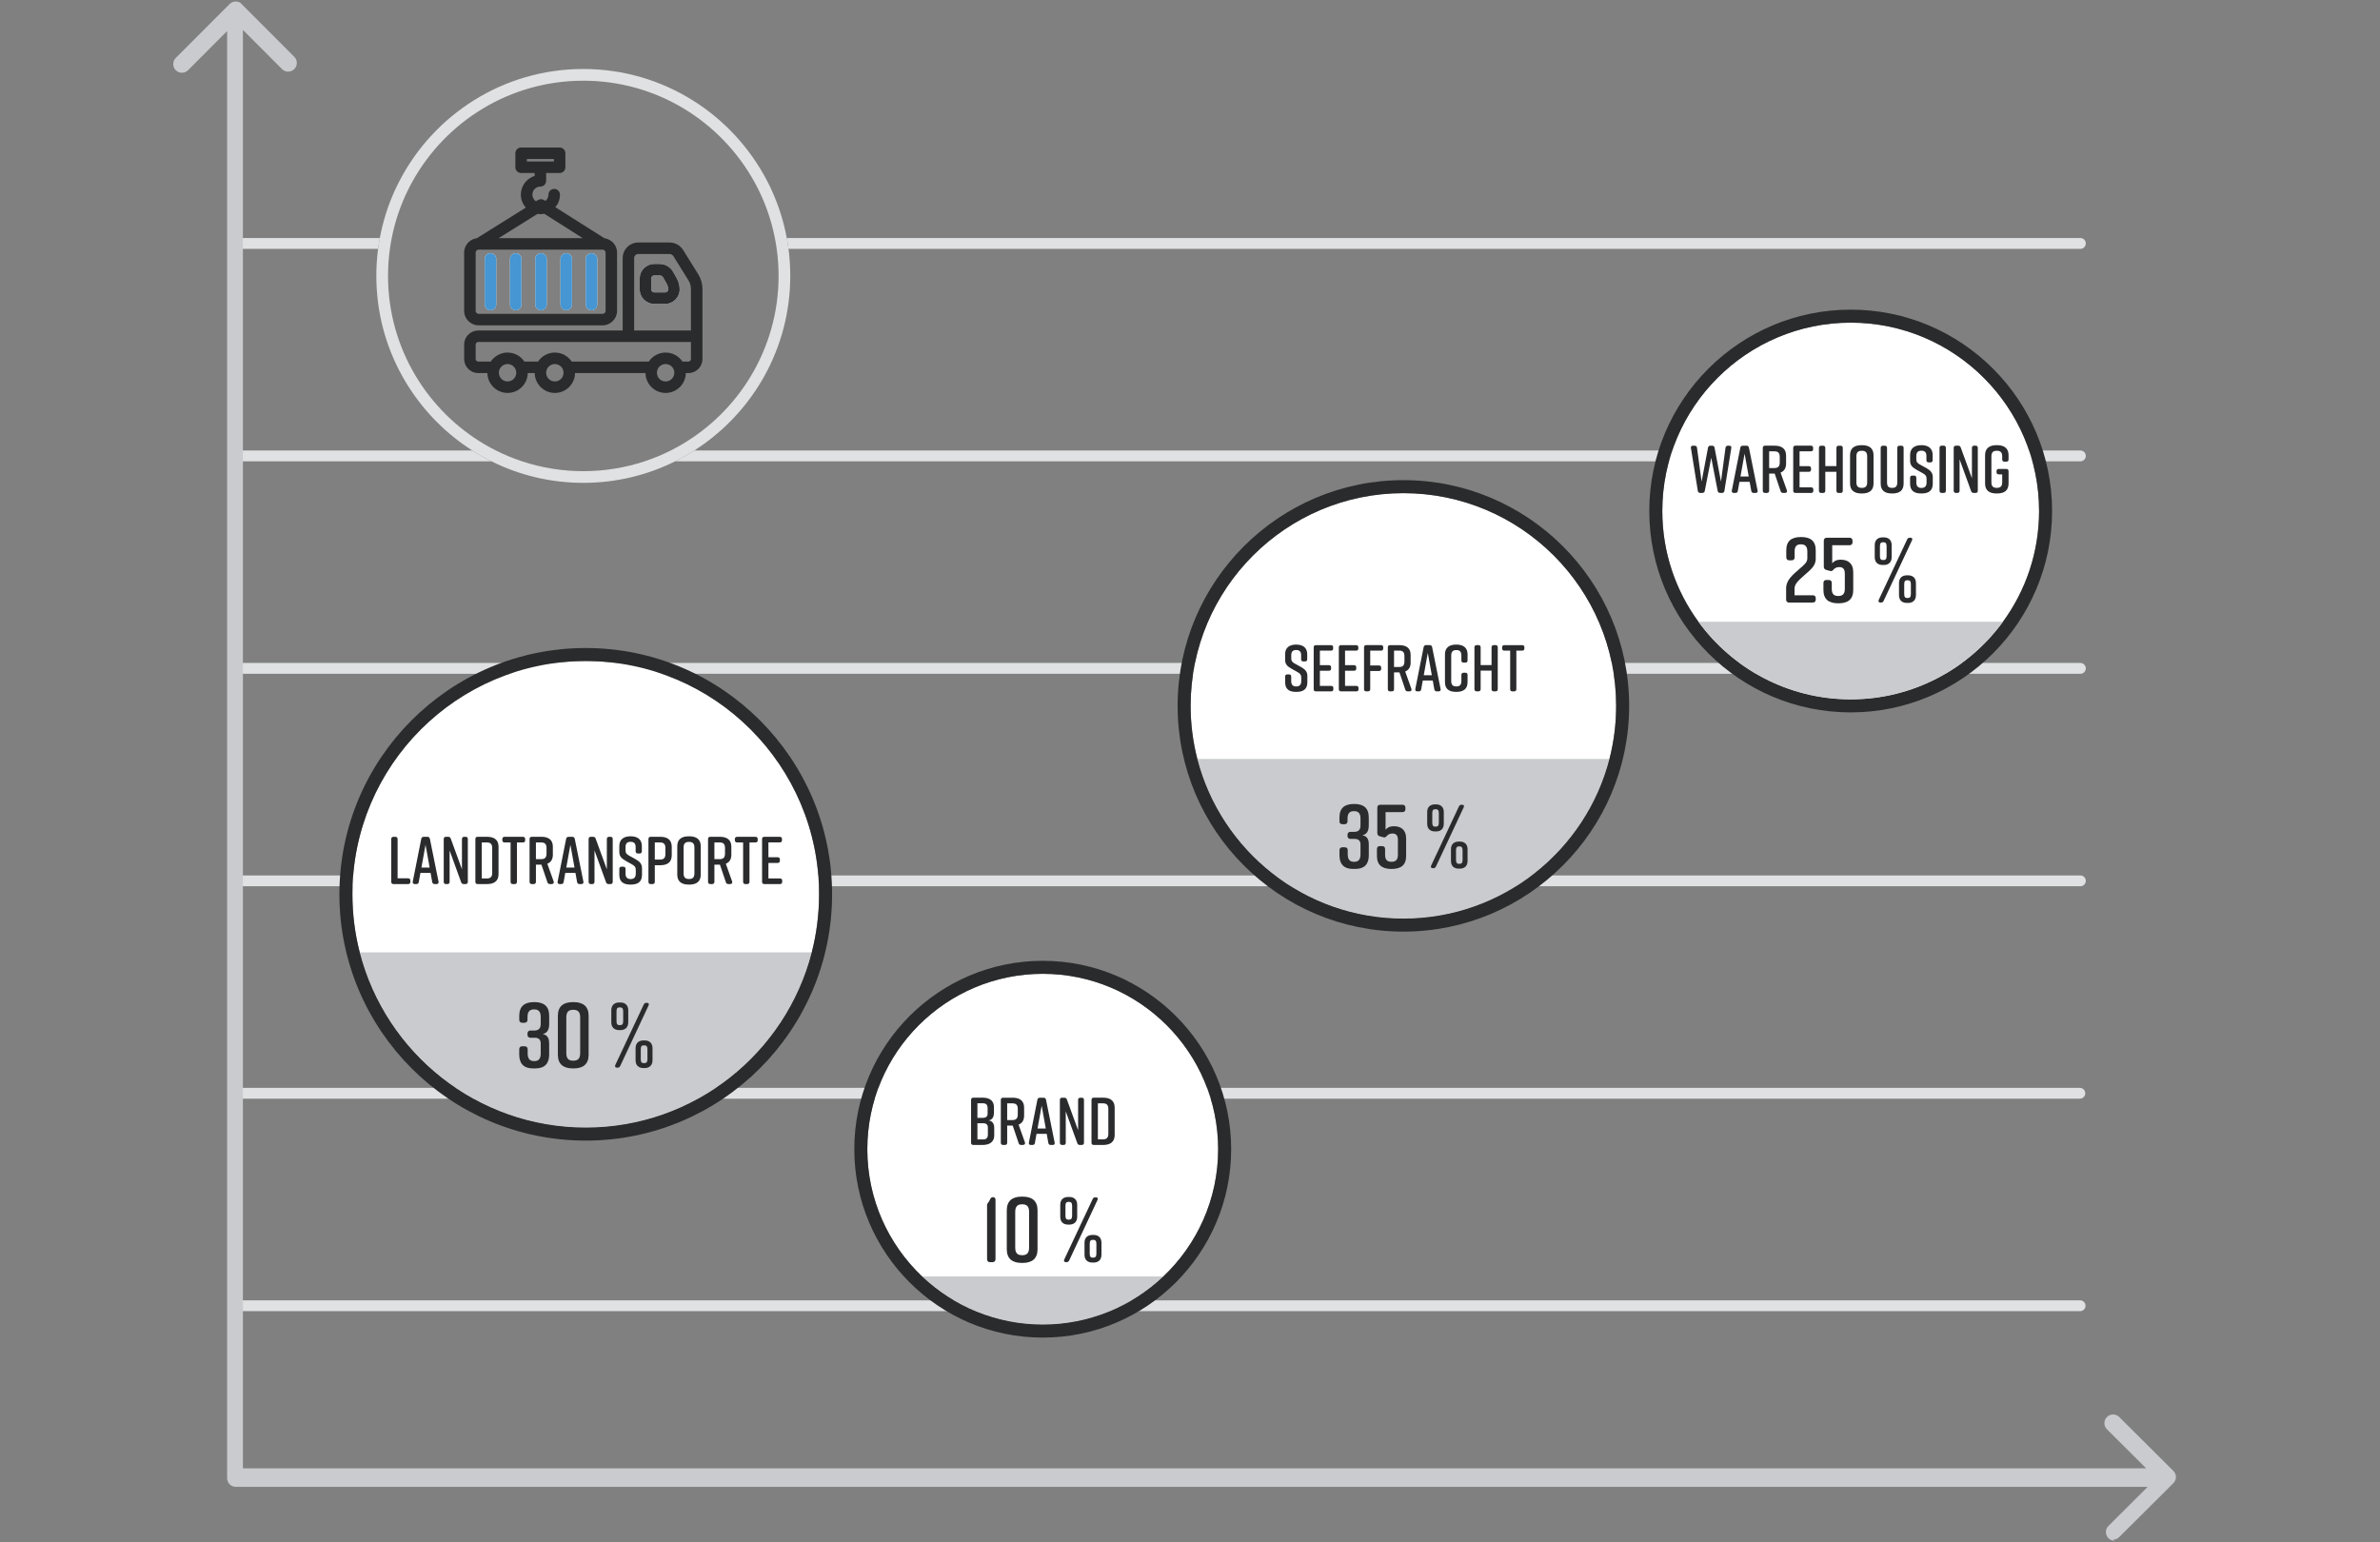
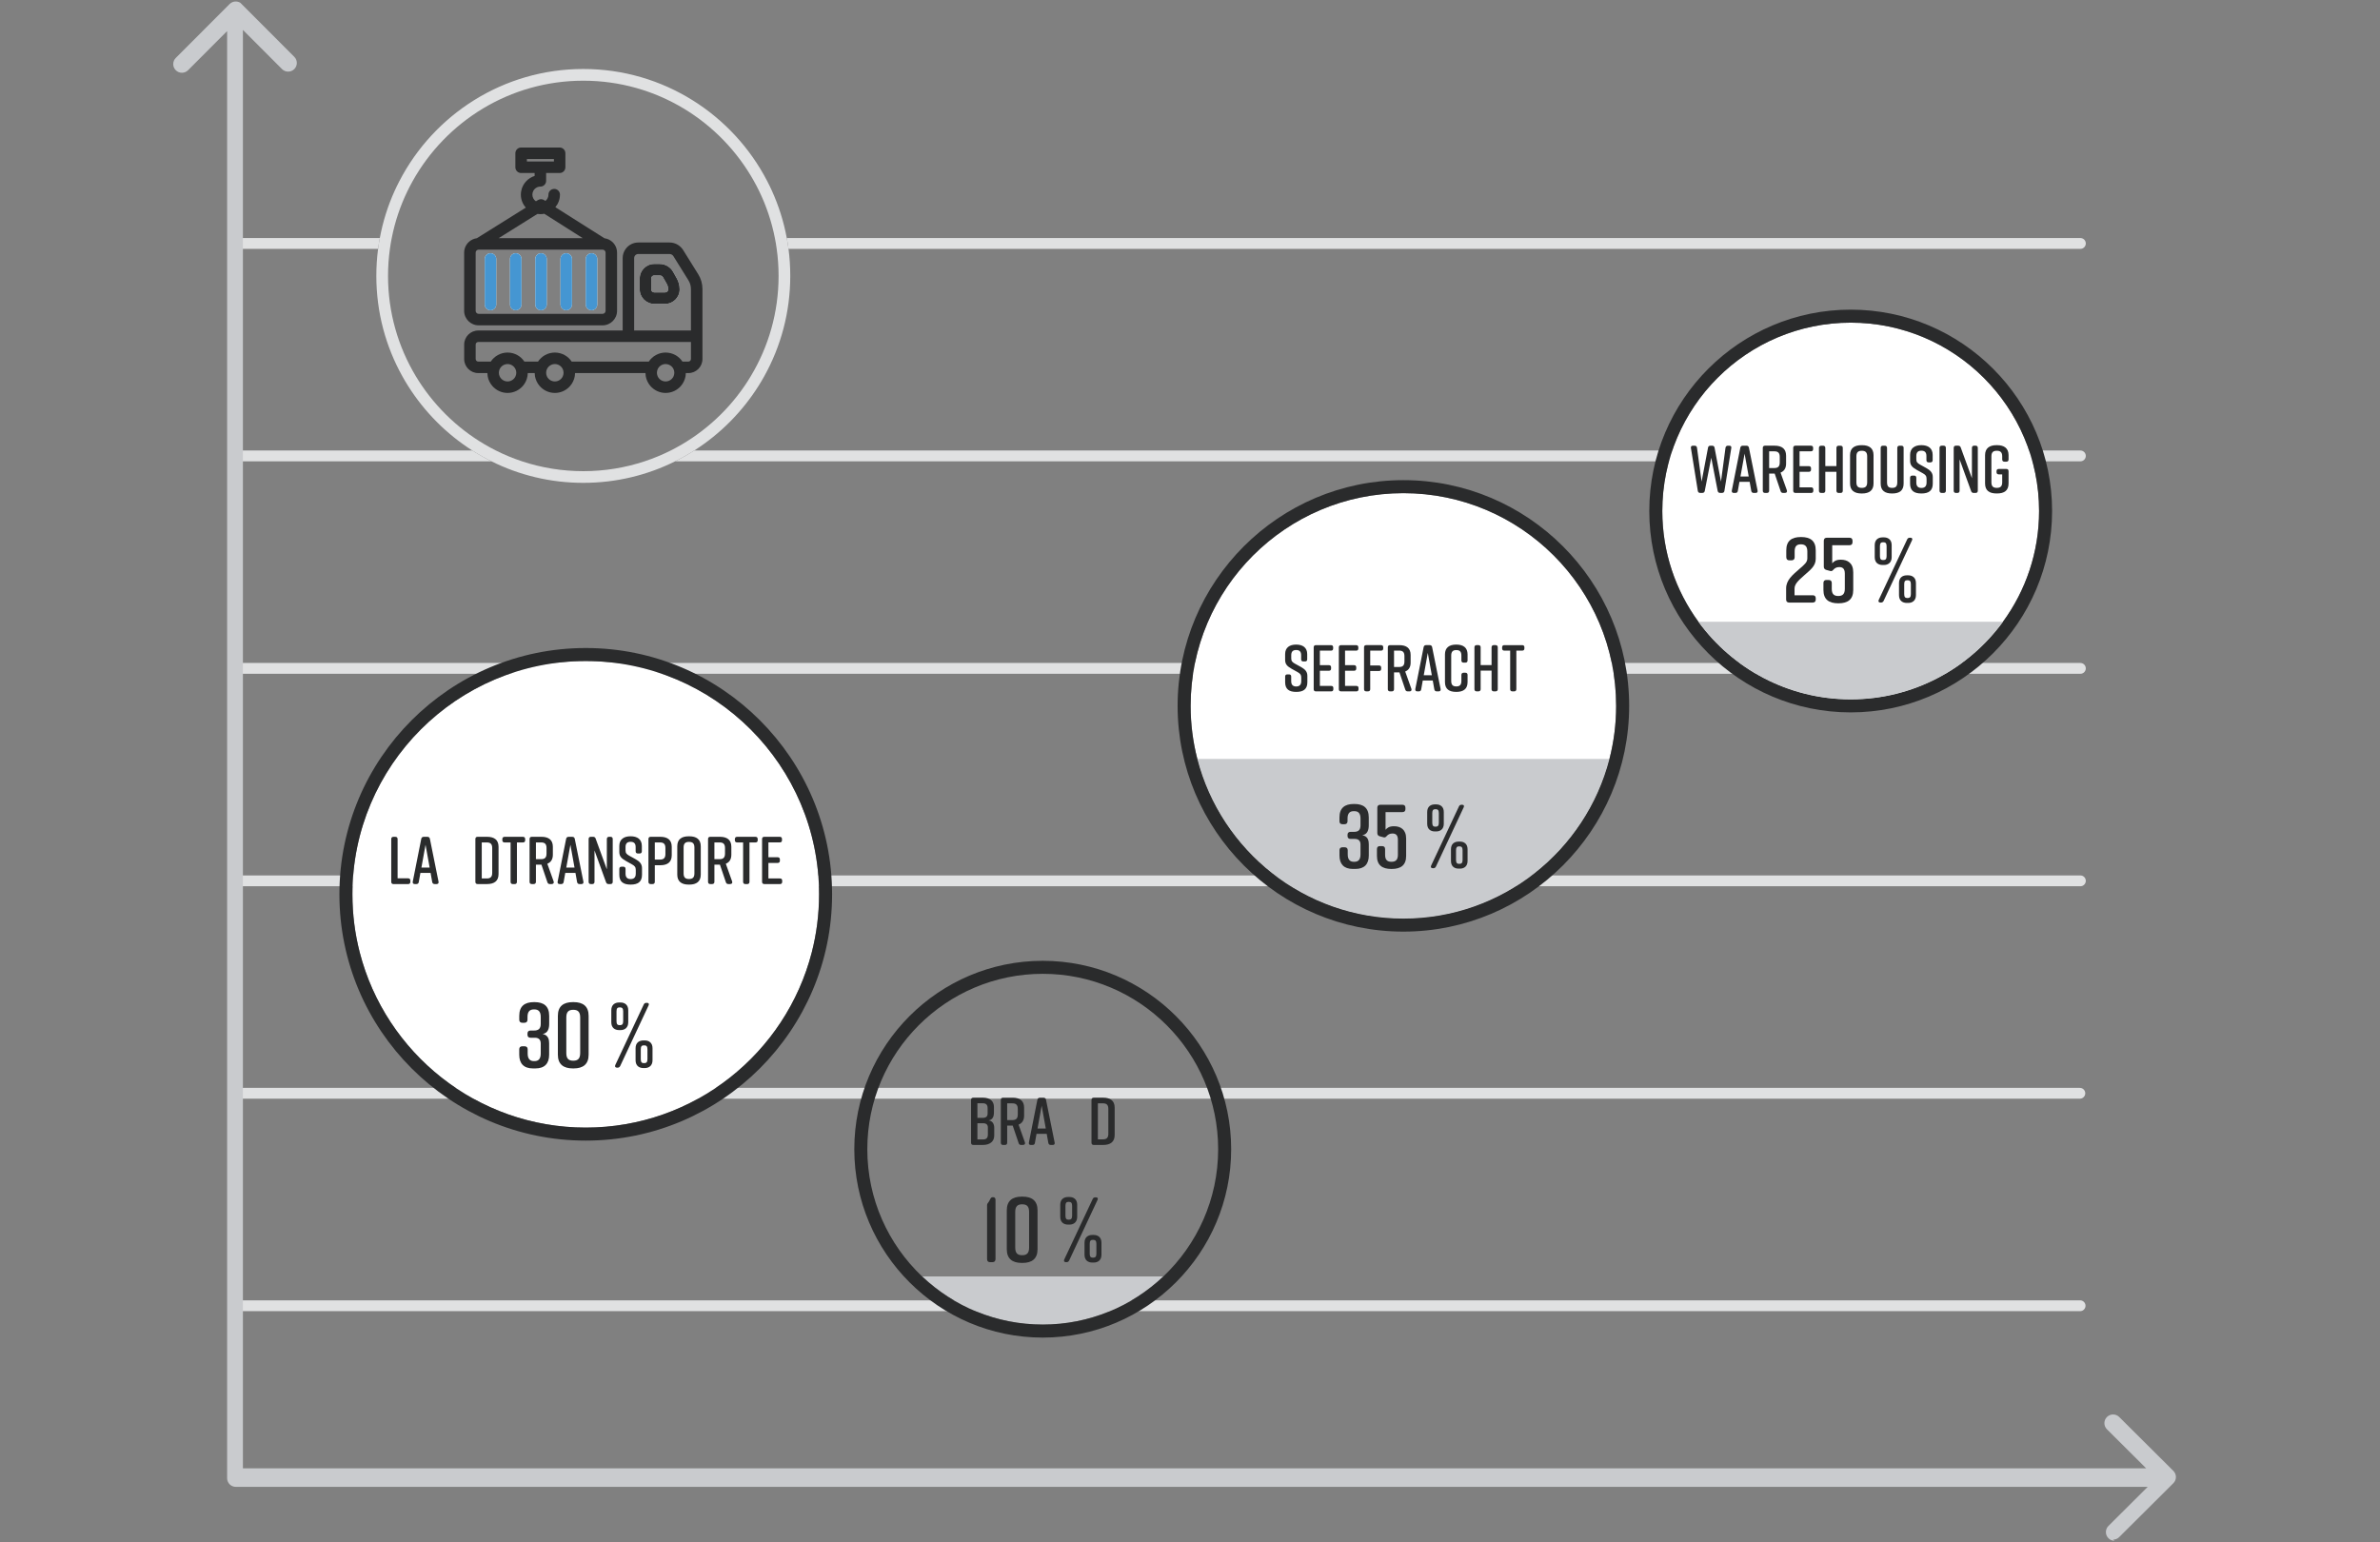
<svg xmlns="http://www.w3.org/2000/svg" id="umgewandelt" viewBox="0 0 1097.28 711.15">
  <rect x="0" y="0" width="1097.28" height="711.15" fill="#808080" stroke="none" />
  <defs>
    <style>
      .cls-1 {
        fill: #c9cbce;
      }

      .cls-1, .cls-2, .cls-3, .cls-4, .cls-5 {
        stroke-width: 0px;
      }

      .cls-2 {
        fill: #fff;
      }

      .cls-3 {
        fill: #e0e1e2;
      }

      .cls-4 {
        fill: #2a2b2c;
      }

      .cls-5 {
        fill: #4596d2;
      }
    </style>
  </defs>
  <g id="Hintergrundlinien_Kopie_Kopie" data-name="Hintergrundlinien Kopie Kopie">
    <path class="cls-3" d="m959,604.6H112.13c-1.39,0-2.51-1.12-2.51-2.5s1.12-2.5,2.51-2.5h846.87c1.39,0,2.51,1.12,2.51,2.5s-1.12,2.5-2.51,2.5Z" />
    <path class="cls-3" d="m958.88,506.63H112.13c-1.39,0-2.51-1.12-2.51-2.5s1.12-2.5,2.51-2.5h846.75c1.39,0,2.51,1.12,2.51,2.5s-1.12,2.5-2.51,2.5Z" />
    <path class="cls-3" d="m959.13,408.67H112.13c-1.39,0-2.51-1.12-2.51-2.5s1.12-2.5,2.51-2.5h847c1.39,0,2.51,1.12,2.51,2.5s-1.12,2.5-2.51,2.5Z" />
    <path class="cls-3" d="m959.13,310.7H110.97c-1.39,0-2.51-1.12-2.51-2.5s1.12-2.5,2.51-2.5h848.16c1.39,0,2.51,1.12,2.51,2.5s-1.12,2.5-2.51,2.5Z" />
    <g>
      <path class="cls-3" d="m226.6,212.73h-114.76c-1.38,0-2.51-1.12-2.51-2.5s1.13-2.5,2.51-2.5h105.92c2.84,1.82,5.79,3.49,8.84,5Z" />
      <path class="cls-3" d="m961.64,210.23c0,1.38-1.11,2.5-2.51,2.5H311.26c3.05-1.51,6-3.18,8.84-5h639.03c1.4,0,2.51,1.12,2.51,2.5Z" />
    </g>
    <g>
      <path class="cls-3" d="m363.54,114.76c-.22-1.68-.49-3.35-.8-5-1.41-7.6-3.73-14.9-6.84-21.76-.68-1.51-1.41-3.02-2.18-4.49-15.87-30.68-47.92-51.7-84.79-51.7s-68.92,21.02-84.79,51.7c-.78,1.47-1.5,2.98-2.19,4.49-3.11,6.86-5.42,14.16-6.83,21.76-.31,1.65-.58,3.32-.8,5-.54,4.08-.81,8.24-.81,12.47,0,16.76,4.34,32.52,11.96,46.21.84,1.52,1.73,3.03,2.66,4.49,7.55,11.99,17.69,22.19,29.63,29.8,2.84,1.82,5.79,3.49,8.84,5,12.76,6.35,27.13,9.92,42.33,9.92s29.57-3.57,42.33-9.92c3.05-1.51,6-3.18,8.84-5,11.94-7.61,22.08-17.81,29.63-29.8.93-1.46,1.82-2.97,2.66-4.49,7.62-13.69,11.96-29.45,11.96-46.21,0-4.23-.27-8.39-.81-12.47Zm-17.38,58.68c-.9,1.52-1.87,3.03-2.87,4.49-8.61,12.6-20.34,22.9-34.05,29.8-3.88,1.95-7.91,3.62-12.08,5-8.88,2.94-18.37,4.53-28.23,4.53s-19.35-1.59-28.23-4.53c-4.17-1.38-8.2-3.05-12.08-5-13.72-6.9-25.44-17.2-34.05-29.8-1.01-1.46-1.97-2.97-2.88-4.49-8.12-13.52-12.79-29.33-12.79-46.21,0-4.23.29-8.39.87-12.47.22-1.68.51-3.35.84-5,1.5-7.64,3.98-14.94,7.3-21.76.74-1.52,1.52-3.02,2.34-4.49,15.4-27.6,44.89-46.3,78.68-46.3s63.28,18.7,78.67,46.3c.83,1.47,1.61,2.97,2.35,4.49,3.32,6.82,5.8,14.12,7.3,21.76.33,1.65.62,3.32.84,5,.58,4.08.87,8.24.87,12.47,0,16.88-4.67,32.69-12.8,46.21Z" />
      <path class="cls-3" d="m175.12,109.76c-.31,1.65-.58,3.32-.8,5h-62.48c-1.39,0-2.51-1.12-2.51-2.5s1.12-2.5,2.51-2.5h63.28Z" />
      <path class="cls-3" d="m961.64,112.26c0,1.38-1.11,2.5-2.51,2.5H363.54c-.22-1.68-.49-3.35-.8-5h596.39c1.4,0,2.51,1.12,2.51,2.5Z" />
    </g>
  </g>
  <g id="Diagramm_Kopie_Kopie" data-name="Diagramm Kopie Kopie">
    <path class="cls-1" d="m974.9,710.47c-1.03,0-2.05-.39-2.83-1.18-1.56-1.57-1.55-4.1.01-5.66l18.1-18.02H108.71c-2.21,0-4-1.79-4-4V52.87c0-.09,0-.18,0-.27V14.34l-18.01,18.04c-1.56,1.56-4.09,1.57-5.66,0-1.56-1.56-1.57-4.09,0-5.66L105.85,1.87s.01-.02.02-.02c.39-.39.85-.69,1.33-.88.41-.16.85-.26,1.31-.28.12,0,.23,0,.35,0,.46.02.89.12,1.3.27.2.08.4.18.59.29h0s0,0,.01,0h0s0,0,.01,0h0s0,0,0,0c0,0,0,0,0,0,0,0,0,0,0,0,0,0,0,0,0,0,0,0,0,0,0,0h0s0,0,0,0c0,0,0,0,0,0h0s0,0,0,0c0,0,0,0,0,0,0,0,0,0,0,0h0s0,0,0,0h0s0,0,0,0c0,0,0,0,0,0,0,0,0,0,0,0,0,0,0,0,0,0,0,0,0,0,0,0,0,0,0,0,0,0,0,0,0,0,0,0,0,0,0,0,0,0h0s0,0,0,0c0,0,0,0,0,0,0,0,0,0,0,0,0,0,0,0,0,0,0,0,0,0,0,0,0,0,0,0,0,0,0,0,0,0,0,0,0,0,0,0,0,0,0,0,0,0,0,0,0,0,0,0,0,0,0,0,0,0,0,0,0,0,0,0,0,0,0,0,0,0,0,0,0,0,0,0,0,0,0,0,0,0,0,0,0,0,0,0,0,0,0,0,0,0,0,0,0,0,0,0,0,0h0s0,0,0,0c0,0,0,0,0,0,0,0,0,0,0,0,0,0,0,0,0,0,0,0,0,0,0,0,0,0,0,0,0,0,0,0,0,0,0,0,0,0,0,0,0,0,0,0,0,0,0,0,0,0,0,0,0,0,0,0,0,0,0,0,0,0,0,0,0,0,0,0,0,0,0,0,0,0,0,0,0,0,0,0,0,0,0,0,0,0,0,0,0,0h0s0,0,0,0c0,0,0,0,0,0,0,0,0,0,0,0h0s0,0,0,0c0,0,0,0,0,0h0s0,0,0,0c0,0,0,0,0,0,0,0,0,0,0,0,0,0,0,0,0,0,0,0,0,0,0,0,0,0,0,0,0,0,0,0,0,0,0,0,0,0,0,0,0,0,0,0,0,0,0,0,0,0,0,0,0,0,0,0,0,0,0,0,0,0,0,0,0,0,0,0,0,0,0,0,0,0,0,0,0,0,0,0,0,0,0,0,0,0,0,0,0,0,0,0,0,0,0,0,0,0,0,0,0,0,0,0,0,0,0,0,0,0,0,0,0,0,0,0,0,0,0,0,0,0,0,0,0,0,0,0,0,0,0,0h0s0,0,0,0c0,0,0,0,0,0,0,0,0,0,0,0,0,0,0,0,0,0,0,0,0,0,0,0,0,0,0,0,0,0,0,0,0,0,0,0,0,0,0,0,0,0,0,0,0,0,0,0,0,0,0,0,0,0,0,0,0,0,0,0,0,0,0,0,0,0,0,0,0,0,0,0,0,0,0,0,0,0,0,0,0,0,0,0,0,0,0,0,0,0,0,0,0,0,0,0h0s0,0,0,0c0,0,0,0,0,0,0,0,0,0,0,0,0,0,0,0,0,0,0,0,0,0,0,0,0,0,0,0,0,0,0,0,0,0,0,0,0,0,0,0,0,0,0,0,0,0,0,0,0,0,0,0,0,0,0,0,0,0,0,0h0s0,0,0,0h0s0,0,0,0h0s0,0,0,0c0,0,0,0,0,0h0s0,0,0,0c0,0,0,0,0,0,0,0,0,0,0,0h0s0,0,0,0c0,0,0,0,0,0h0s0,0,0,0h0s0,0,0,0c0,0,0,0,0,0,0,0,0,0,0,0,0,0,0,0,0,0,.02.02.04.04.06.06l24.85,24.89c1.56,1.56,1.56,4.1,0,5.66-1.56,1.56-4.1,1.56-5.66,0l-18.03-18.06v8.04c0,.09,0,.18,0,.27v654.97h838.94c.08,0,.16,0,.24,0h38.31l-18.09-18.01c-1.57-1.56-1.57-4.09-.01-5.66,1.56-1.57,4.09-1.57,5.66-.01l24.94,24.82s.02.02.03.03c0,0,.01.01.02.02.71.72,1.16,1.72,1.16,2.81,0,1.17-.5,2.22-1.3,2.96l-24.86,24.74c-.78.78-1.8,1.17-2.82,1.17Z" />
  </g>
  <g id="Icons_Kopie" data-name="Icons Kopie">
    <g>
      <path class="cls-2" d="m226.14,116.76c-1.47,0-2.65,1.2-2.65,2.65v21c0,1.46,1.18,2.65,2.65,2.65s2.65-1.19,2.65-2.65v-21c0-1.45-1.19-2.65-2.65-2.65Zm11.64,0c-1.46,0-2.65,1.2-2.65,2.65v21c0,1.46,1.19,2.65,2.65,2.65s2.65-1.19,2.65-2.65v-21c0-1.45-1.18-2.65-2.65-2.65Zm11.65,0c-1.47,0-2.65,1.2-2.65,2.65v21c0,1.46,1.18,2.65,2.65,2.65s2.65-1.19,2.65-2.65v-21c0-1.45-1.19-2.65-2.65-2.65Zm11.63,0c-1.45,0-2.65,1.2-2.65,2.65v21c0,1.46,1.2,2.65,2.65,2.65s2.66-1.19,2.66-2.65v-21c0-1.45-1.19-2.65-2.66-2.65Zm11.65,0c-1.47,0-2.65,1.2-2.65,2.65v21c0,1.46,1.18,2.65,2.65,2.65s2.65-1.19,2.65-2.65v-21c0-1.45-1.19-2.65-2.65-2.65Zm0,0c-1.47,0-2.65,1.2-2.65,2.65v21c0,1.46,1.18,2.65,2.65,2.65s2.65-1.19,2.65-2.65v-21c0-1.45-1.19-2.65-2.65-2.65Zm-11.65,0c-1.45,0-2.65,1.2-2.65,2.65v21c0,1.46,1.2,2.65,2.65,2.65s2.66-1.19,2.66-2.65v-21c0-1.45-1.19-2.65-2.66-2.65Zm-11.63,0c-1.47,0-2.65,1.2-2.65,2.65v21c0,1.46,1.18,2.65,2.65,2.65s2.65-1.19,2.65-2.65v-21c0-1.45-1.19-2.65-2.65-2.65Zm-11.65,0c-1.46,0-2.65,1.2-2.65,2.65v21c0,1.46,1.19,2.65,2.65,2.65s2.65-1.19,2.65-2.65v-21c0-1.45-1.18-2.65-2.65-2.65Zm-11.64,0c-1.47,0-2.65,1.2-2.65,2.65v21c0,1.46,1.18,2.65,2.65,2.65s2.65-1.19,2.65-2.65v-21c0-1.45-1.19-2.65-2.65-2.65Zm0,0c-1.47,0-2.65,1.2-2.65,2.65v21c0,1.46,1.18,2.65,2.65,2.65s2.65-1.19,2.65-2.65v-21c0-1.45-1.19-2.65-2.65-2.65Zm11.64,0c-1.46,0-2.65,1.2-2.65,2.65v21c0,1.46,1.19,2.65,2.65,2.65s2.65-1.19,2.65-2.65v-21c0-1.45-1.18-2.65-2.65-2.65Zm11.65,0c-1.47,0-2.65,1.2-2.65,2.65v21c0,1.46,1.18,2.65,2.65,2.65s2.65-1.19,2.65-2.65v-21c0-1.45-1.19-2.65-2.65-2.65Zm11.63,0c-1.45,0-2.65,1.2-2.65,2.65v21c0,1.46,1.2,2.65,2.65,2.65s2.66-1.19,2.66-2.65v-21c0-1.45-1.19-2.65-2.66-2.65Zm11.65,0c-1.47,0-2.65,1.2-2.65,2.65v21c0,1.46,1.18,2.65,2.65,2.65s2.65-1.19,2.65-2.65v-21c0-1.45-1.19-2.65-2.65-2.65Zm0,0c-1.47,0-2.65,1.2-2.65,2.65v21c0,1.46,1.18,2.65,2.65,2.65s2.65-1.19,2.65-2.65v-21c0-1.45-1.19-2.65-2.65-2.65Zm-11.65,0c-1.45,0-2.65,1.2-2.65,2.65v21c0,1.46,1.2,2.65,2.65,2.65s2.66-1.19,2.66-2.65v-21c0-1.45-1.19-2.65-2.66-2.65Zm-11.63,0c-1.47,0-2.65,1.2-2.65,2.65v21c0,1.46,1.18,2.65,2.65,2.65s2.65-1.19,2.65-2.65v-21c0-1.45-1.19-2.65-2.65-2.65Zm-11.65,0c-1.46,0-2.65,1.2-2.65,2.65v21c0,1.46,1.19,2.65,2.65,2.65s2.65-1.19,2.65-2.65v-21c0-1.45-1.18-2.65-2.65-2.65Zm-11.64,0c-1.47,0-2.65,1.2-2.65,2.65v21c0,1.46,1.18,2.65,2.65,2.65s2.65-1.19,2.65-2.65v-21c0-1.45-1.19-2.65-2.65-2.65Zm0,0c-1.47,0-2.65,1.2-2.65,2.65v21c0,1.46,1.18,2.65,2.65,2.65s2.65-1.19,2.65-2.65v-21c0-1.45-1.19-2.65-2.65-2.65Zm11.64,0c-1.46,0-2.65,1.2-2.65,2.65v21c0,1.46,1.19,2.65,2.65,2.65s2.65-1.19,2.65-2.65v-21c0-1.45-1.18-2.65-2.65-2.65Zm11.65,0c-1.47,0-2.65,1.2-2.65,2.65v21c0,1.46,1.18,2.65,2.65,2.65s2.65-1.19,2.65-2.65v-21c0-1.45-1.19-2.65-2.65-2.65Zm11.63,0c-1.45,0-2.65,1.2-2.65,2.65v21c0,1.46,1.2,2.65,2.65,2.65s2.66-1.19,2.66-2.65v-21c0-1.45-1.19-2.65-2.66-2.65Zm11.65,0c-1.47,0-2.65,1.2-2.65,2.65v21c0,1.46,1.18,2.65,2.65,2.65s2.65-1.19,2.65-2.65v-21c0-1.45-1.19-2.65-2.65-2.65Zm0,0c-1.47,0-2.65,1.2-2.65,2.65v21c0,1.46,1.18,2.65,2.65,2.65s2.65-1.19,2.65-2.65v-21c0-1.45-1.19-2.65-2.65-2.65Zm-11.65,0c-1.45,0-2.65,1.2-2.65,2.65v21c0,1.46,1.2,2.65,2.65,2.65s2.66-1.19,2.66-2.65v-21c0-1.45-1.19-2.65-2.66-2.65Zm-11.63,0c-1.47,0-2.65,1.2-2.65,2.65v21c0,1.46,1.18,2.65,2.65,2.65s2.65-1.19,2.65-2.65v-21c0-1.45-1.19-2.65-2.65-2.65Zm-11.65,0c-1.46,0-2.65,1.2-2.65,2.65v21c0,1.46,1.19,2.65,2.65,2.65s2.65-1.19,2.65-2.65v-21c0-1.45-1.18-2.65-2.65-2.65Zm-11.64,0c-1.47,0-2.65,1.2-2.65,2.65v21c0,1.46,1.18,2.65,2.65,2.65s2.65-1.19,2.65-2.65v-21c0-1.45-1.19-2.65-2.65-2.65Zm0,0c-1.47,0-2.65,1.2-2.65,2.65v21c0,1.46,1.18,2.65,2.65,2.65s2.65-1.19,2.65-2.65v-21c0-1.45-1.19-2.65-2.65-2.65Zm11.64,0c-1.46,0-2.65,1.2-2.65,2.65v21c0,1.46,1.19,2.65,2.65,2.65s2.65-1.19,2.65-2.65v-21c0-1.45-1.18-2.65-2.65-2.65Zm11.65,0c-1.47,0-2.65,1.2-2.65,2.65v21c0,1.46,1.18,2.65,2.65,2.65s2.65-1.19,2.65-2.65v-21c0-1.45-1.19-2.65-2.65-2.65Zm11.63,0c-1.45,0-2.65,1.2-2.65,2.65v21c0,1.46,1.2,2.65,2.65,2.65s2.66-1.19,2.66-2.65v-21c0-1.45-1.19-2.65-2.66-2.65Zm11.65,0c-1.47,0-2.65,1.2-2.65,2.65v21c0,1.46,1.18,2.65,2.65,2.65s2.65-1.19,2.65-2.65v-21c0-1.45-1.19-2.65-2.65-2.65Zm0,0c-1.47,0-2.65,1.2-2.65,2.65v21c0,1.46,1.18,2.65,2.65,2.65s2.65-1.19,2.65-2.65v-21c0-1.45-1.19-2.65-2.65-2.65Zm-11.65,0c-1.45,0-2.65,1.2-2.65,2.65v21c0,1.46,1.2,2.65,2.65,2.65s2.66-1.19,2.66-2.65v-21c0-1.45-1.19-2.65-2.66-2.65Zm-11.63,0c-1.47,0-2.65,1.2-2.65,2.65v21c0,1.46,1.18,2.65,2.65,2.65s2.65-1.19,2.65-2.65v-21c0-1.45-1.19-2.65-2.65-2.65Zm-11.65,0c-1.46,0-2.65,1.2-2.65,2.65v21c0,1.46,1.19,2.65,2.65,2.65s2.65-1.19,2.65-2.65v-21c0-1.45-1.18-2.65-2.65-2.65Zm-11.64,0c-1.47,0-2.65,1.2-2.65,2.65v21c0,1.46,1.18,2.65,2.65,2.65s2.65-1.19,2.65-2.65v-21c0-1.45-1.19-2.65-2.65-2.65Zm0,0c-1.47,0-2.65,1.2-2.65,2.65v21c0,1.46,1.18,2.65,2.65,2.65s2.65-1.19,2.65-2.65v-21c0-1.45-1.19-2.65-2.65-2.65Zm11.64,0c-1.46,0-2.65,1.2-2.65,2.65v21c0,1.46,1.19,2.65,2.65,2.65s2.65-1.19,2.65-2.65v-21c0-1.45-1.18-2.65-2.65-2.65Zm11.65,0c-1.47,0-2.65,1.2-2.65,2.65v21c0,1.46,1.18,2.65,2.65,2.65s2.65-1.19,2.65-2.65v-21c0-1.45-1.19-2.65-2.65-2.65Zm11.63,0c-1.45,0-2.65,1.2-2.65,2.65v21c0,1.46,1.2,2.65,2.65,2.65s2.66-1.19,2.66-2.65v-21c0-1.45-1.19-2.65-2.66-2.65Zm11.65,0c-1.47,0-2.65,1.2-2.65,2.65v21c0,1.46,1.18,2.65,2.65,2.65s2.65-1.19,2.65-2.65v-21c0-1.45-1.19-2.65-2.65-2.65Zm0,0c-1.47,0-2.65,1.2-2.65,2.65v21c0,1.46,1.18,2.65,2.65,2.65s2.65-1.19,2.65-2.65v-21c0-1.45-1.19-2.65-2.65-2.65Zm-11.65,0c-1.45,0-2.65,1.2-2.65,2.65v21c0,1.46,1.2,2.65,2.65,2.65s2.66-1.19,2.66-2.65v-21c0-1.45-1.19-2.65-2.66-2.65Zm-11.63,0c-1.47,0-2.65,1.2-2.65,2.65v21c0,1.46,1.18,2.65,2.65,2.65s2.65-1.19,2.65-2.65v-21c0-1.45-1.19-2.65-2.65-2.65Zm-11.65,0c-1.46,0-2.65,1.2-2.65,2.65v21c0,1.46,1.19,2.65,2.65,2.65s2.65-1.19,2.65-2.65v-21c0-1.45-1.18-2.65-2.65-2.65Zm-11.64,0c-1.47,0-2.65,1.2-2.65,2.65v21c0,1.46,1.18,2.65,2.65,2.65s2.65-1.19,2.65-2.65v-21c0-1.45-1.19-2.65-2.65-2.65Zm0,0c-1.47,0-2.65,1.2-2.65,2.65v21c0,1.46,1.18,2.65,2.65,2.65s2.65-1.19,2.65-2.65v-21c0-1.45-1.19-2.65-2.65-2.65Zm11.64,0c-1.46,0-2.65,1.2-2.65,2.65v21c0,1.46,1.19,2.65,2.65,2.65s2.65-1.19,2.65-2.65v-21c0-1.45-1.18-2.65-2.65-2.65Zm11.65,0c-1.47,0-2.65,1.2-2.65,2.65v21c0,1.46,1.18,2.65,2.65,2.65s2.65-1.19,2.65-2.65v-21c0-1.45-1.19-2.65-2.65-2.65Zm11.63,0c-1.45,0-2.65,1.2-2.65,2.65v21c0,1.46,1.2,2.65,2.65,2.65s2.66-1.19,2.66-2.65v-21c0-1.45-1.19-2.65-2.66-2.65Zm11.65,0c-1.47,0-2.65,1.2-2.65,2.65v21c0,1.46,1.18,2.65,2.65,2.65s2.65-1.19,2.65-2.65v-21c0-1.45-1.19-2.65-2.65-2.65Zm0,0c-1.47,0-2.65,1.2-2.65,2.65v21c0,1.46,1.18,2.65,2.65,2.65s2.65-1.19,2.65-2.65v-21c0-1.45-1.19-2.65-2.65-2.65Zm-11.65,0c-1.45,0-2.65,1.2-2.65,2.65v21c0,1.46,1.2,2.65,2.65,2.65s2.66-1.19,2.66-2.65v-21c0-1.45-1.19-2.65-2.66-2.65Zm-11.63,0c-1.47,0-2.65,1.2-2.65,2.65v21c0,1.46,1.18,2.65,2.65,2.65s2.65-1.19,2.65-2.65v-21c0-1.45-1.19-2.65-2.65-2.65Zm-11.65,0c-1.46,0-2.65,1.2-2.65,2.65v21c0,1.46,1.19,2.65,2.65,2.65s2.65-1.19,2.65-2.65v-21c0-1.45-1.18-2.65-2.65-2.65Zm-11.64,0c-1.47,0-2.65,1.2-2.65,2.65v21c0,1.46,1.18,2.65,2.65,2.65s2.65-1.19,2.65-2.65v-21c0-1.45-1.19-2.65-2.65-2.65Zm46.57,0c-1.47,0-2.65,1.2-2.65,2.65v21c0,1.46,1.18,2.65,2.65,2.65s2.65-1.19,2.65-2.65v-21c0-1.45-1.19-2.65-2.65-2.65Zm-11.65,0c-1.45,0-2.65,1.2-2.65,2.65v21c0,1.46,1.2,2.65,2.65,2.65s2.66-1.19,2.66-2.65v-21c0-1.45-1.19-2.65-2.66-2.65Zm-11.63,0c-1.47,0-2.65,1.2-2.65,2.65v21c0,1.46,1.18,2.65,2.65,2.65s2.65-1.19,2.65-2.65v-21c0-1.45-1.19-2.65-2.65-2.65Zm-11.65,0c-1.46,0-2.65,1.2-2.65,2.65v21c0,1.46,1.19,2.65,2.65,2.65s2.65-1.19,2.65-2.65v-21c0-1.45-1.18-2.65-2.65-2.65Zm-11.64,0c-1.47,0-2.65,1.2-2.65,2.65v21c0,1.46,1.18,2.65,2.65,2.65s2.65-1.19,2.65-2.65v-21c0-1.45-1.19-2.65-2.65-2.65Zm0,0c-1.47,0-2.65,1.2-2.65,2.65v21c0,1.46,1.18,2.65,2.65,2.65s2.65-1.19,2.65-2.65v-21c0-1.45-1.19-2.65-2.65-2.65Zm11.64,0c-1.46,0-2.65,1.2-2.65,2.65v21c0,1.46,1.19,2.65,2.65,2.65s2.65-1.19,2.65-2.65v-21c0-1.45-1.18-2.65-2.65-2.65Zm11.65,0c-1.47,0-2.65,1.2-2.65,2.65v21c0,1.46,1.18,2.65,2.65,2.65s2.65-1.19,2.65-2.65v-21c0-1.45-1.19-2.65-2.65-2.65Zm11.63,0c-1.45,0-2.65,1.2-2.65,2.65v21c0,1.46,1.2,2.65,2.65,2.65s2.66-1.19,2.66-2.65v-21c0-1.45-1.19-2.65-2.66-2.65Zm11.65,0c-1.47,0-2.65,1.2-2.65,2.65v21c0,1.46,1.18,2.65,2.65,2.65s2.65-1.19,2.65-2.65v-21c0-1.45-1.19-2.65-2.65-2.65Zm0,0c-1.47,0-2.65,1.2-2.65,2.65v21c0,1.46,1.18,2.65,2.65,2.65s2.65-1.19,2.65-2.65v-21c0-1.45-1.19-2.65-2.65-2.65Zm-11.65,0c-1.45,0-2.65,1.2-2.65,2.65v21c0,1.46,1.2,2.65,2.65,2.65s2.66-1.19,2.66-2.65v-21c0-1.45-1.19-2.65-2.66-2.65Zm-11.63,0c-1.47,0-2.65,1.2-2.65,2.65v21c0,1.46,1.18,2.65,2.65,2.65s2.65-1.19,2.65-2.65v-21c0-1.45-1.19-2.65-2.65-2.65Zm-11.65,0c-1.46,0-2.65,1.2-2.65,2.65v21c0,1.46,1.19,2.65,2.65,2.65s2.65-1.19,2.65-2.65v-21c0-1.45-1.18-2.65-2.65-2.65Zm-11.64,0c-1.47,0-2.65,1.2-2.65,2.65v21c0,1.46,1.18,2.65,2.65,2.65s2.65-1.19,2.65-2.65v-21c0-1.45-1.19-2.65-2.65-2.65Zm0,0c-1.47,0-2.65,1.2-2.65,2.65v21c0,1.46,1.18,2.65,2.65,2.65s2.65-1.19,2.65-2.65v-21c0-1.45-1.19-2.65-2.65-2.65Zm11.64,0c-1.46,0-2.65,1.2-2.65,2.65v21c0,1.46,1.19,2.65,2.65,2.65s2.65-1.19,2.65-2.65v-21c0-1.45-1.18-2.65-2.65-2.65Zm11.65,0c-1.47,0-2.65,1.2-2.65,2.65v21c0,1.46,1.18,2.65,2.65,2.65s2.65-1.19,2.65-2.65v-21c0-1.45-1.19-2.65-2.65-2.65Zm11.63,0c-1.45,0-2.65,1.2-2.65,2.65v21c0,1.46,1.2,2.65,2.65,2.65s2.66-1.19,2.66-2.65v-21c0-1.45-1.19-2.65-2.66-2.65Zm11.65,0c-1.47,0-2.65,1.2-2.65,2.65v21c0,1.46,1.18,2.65,2.65,2.65s2.65-1.19,2.65-2.65v-21c0-1.45-1.19-2.65-2.65-2.65Zm0,0c-1.47,0-2.65,1.2-2.65,2.65v21c0,1.46,1.18,2.65,2.65,2.65s2.65-1.19,2.65-2.65v-21c0-1.45-1.19-2.65-2.65-2.65Zm-11.65,0c-1.45,0-2.65,1.2-2.65,2.65v21c0,1.46,1.2,2.65,2.65,2.65s2.66-1.19,2.66-2.65v-21c0-1.45-1.19-2.65-2.66-2.65Zm-11.63,0c-1.47,0-2.65,1.2-2.65,2.65v21c0,1.46,1.18,2.65,2.65,2.65s2.65-1.19,2.65-2.65v-21c0-1.45-1.19-2.65-2.65-2.65Zm-11.65,0c-1.46,0-2.65,1.2-2.65,2.65v21c0,1.46,1.19,2.65,2.65,2.65s2.65-1.19,2.65-2.65v-21c0-1.45-1.18-2.65-2.65-2.65Zm-11.64,0c-1.47,0-2.65,1.2-2.65,2.65v21c0,1.46,1.18,2.65,2.65,2.65s2.65-1.19,2.65-2.65v-21c0-1.45-1.19-2.65-2.65-2.65Zm0,0c-1.47,0-2.65,1.2-2.65,2.65v21c0,1.46,1.18,2.65,2.65,2.65s2.65-1.19,2.65-2.65v-21c0-1.45-1.19-2.65-2.65-2.65Zm11.64,0c-1.46,0-2.65,1.2-2.65,2.65v21c0,1.46,1.19,2.65,2.65,2.65s2.65-1.19,2.65-2.65v-21c0-1.45-1.18-2.65-2.65-2.65Zm11.65,0c-1.47,0-2.65,1.2-2.65,2.65v21c0,1.46,1.18,2.65,2.65,2.65s2.65-1.19,2.65-2.65v-21c0-1.45-1.19-2.65-2.65-2.65Zm11.63,0c-1.45,0-2.65,1.2-2.65,2.65v21c0,1.46,1.2,2.65,2.65,2.65s2.66-1.19,2.66-2.65v-21c0-1.45-1.19-2.65-2.66-2.65Zm11.65,0c-1.47,0-2.65,1.2-2.65,2.65v21c0,1.46,1.18,2.65,2.65,2.65s2.65-1.19,2.65-2.65v-21c0-1.45-1.19-2.65-2.65-2.65Zm0,0c-1.47,0-2.65,1.2-2.65,2.65v21c0,1.46,1.18,2.65,2.65,2.65s2.65-1.19,2.65-2.65v-21c0-1.45-1.19-2.65-2.65-2.65Zm-11.65,0c-1.45,0-2.65,1.2-2.65,2.65v21c0,1.46,1.2,2.65,2.65,2.65s2.66-1.19,2.66-2.65v-21c0-1.45-1.19-2.65-2.66-2.65Zm-11.63,0c-1.47,0-2.65,1.2-2.65,2.65v21c0,1.46,1.18,2.65,2.65,2.65s2.65-1.19,2.65-2.65v-21c0-1.45-1.19-2.65-2.65-2.65Zm-11.65,0c-1.46,0-2.65,1.2-2.65,2.65v21c0,1.46,1.19,2.65,2.65,2.65s2.65-1.19,2.65-2.65v-21c0-1.45-1.18-2.65-2.65-2.65Zm-11.64,0c-1.47,0-2.65,1.2-2.65,2.65v21c0,1.46,1.18,2.65,2.65,2.65s2.65-1.19,2.65-2.65v-21c0-1.45-1.19-2.65-2.65-2.65Zm0,0c-1.47,0-2.65,1.2-2.65,2.65v21c0,1.46,1.18,2.65,2.65,2.65s2.65-1.19,2.65-2.65v-21c0-1.45-1.19-2.65-2.65-2.65Zm11.64,0c-1.46,0-2.65,1.2-2.65,2.65v21c0,1.46,1.19,2.65,2.65,2.65s2.65-1.19,2.65-2.65v-21c0-1.45-1.18-2.65-2.65-2.65Zm11.65,0c-1.47,0-2.65,1.2-2.65,2.65v21c0,1.46,1.18,2.65,2.65,2.65s2.65-1.19,2.65-2.65v-21c0-1.45-1.19-2.65-2.65-2.65Zm11.63,0c-1.45,0-2.65,1.2-2.65,2.65v21c0,1.46,1.2,2.65,2.65,2.65s2.66-1.19,2.66-2.65v-21c0-1.45-1.19-2.65-2.66-2.65Zm11.65,0c-1.47,0-2.65,1.2-2.65,2.65v21c0,1.46,1.18,2.65,2.65,2.65s2.65-1.19,2.65-2.65v-21c0-1.45-1.19-2.65-2.65-2.65Zm0,0c-1.47,0-2.65,1.2-2.65,2.65v21c0,1.46,1.18,2.65,2.65,2.65s2.65-1.19,2.65-2.65v-21c0-1.45-1.19-2.65-2.65-2.65Zm-11.65,0c-1.45,0-2.65,1.2-2.65,2.65v21c0,1.46,1.2,2.65,2.65,2.65s2.66-1.19,2.66-2.65v-21c0-1.45-1.19-2.65-2.66-2.65Zm-11.63,0c-1.47,0-2.65,1.2-2.65,2.65v21c0,1.46,1.18,2.65,2.65,2.65s2.65-1.19,2.65-2.65v-21c0-1.45-1.19-2.65-2.65-2.65Zm-11.65,0c-1.46,0-2.65,1.2-2.65,2.65v21c0,1.46,1.19,2.65,2.65,2.65s2.65-1.19,2.65-2.65v-21c0-1.45-1.18-2.65-2.65-2.65Zm-11.64,0c-1.47,0-2.65,1.2-2.65,2.65v21c0,1.46,1.18,2.65,2.65,2.65s2.65-1.19,2.65-2.65v-21c0-1.45-1.19-2.65-2.65-2.65Zm0,0c-1.47,0-2.65,1.2-2.65,2.65v21c0,1.46,1.18,2.65,2.65,2.65s2.65-1.19,2.65-2.65v-21c0-1.45-1.19-2.65-2.65-2.65Zm11.64,0c-1.46,0-2.65,1.2-2.65,2.65v21c0,1.46,1.19,2.65,2.65,2.65s2.65-1.19,2.65-2.65v-21c0-1.45-1.18-2.65-2.65-2.65Zm11.65,0c-1.47,0-2.65,1.2-2.65,2.65v21c0,1.46,1.18,2.65,2.65,2.65s2.65-1.19,2.65-2.65v-21c0-1.45-1.19-2.65-2.65-2.65Zm11.63,0c-1.45,0-2.65,1.2-2.65,2.65v21c0,1.46,1.2,2.65,2.65,2.65s2.66-1.19,2.66-2.65v-21c0-1.45-1.19-2.65-2.66-2.65Zm11.65,0c-1.47,0-2.65,1.2-2.65,2.65v21c0,1.46,1.18,2.65,2.65,2.65s2.65-1.19,2.65-2.65v-21c0-1.45-1.19-2.65-2.65-2.65Zm0,0c-1.47,0-2.65,1.2-2.65,2.65v21c0,1.46,1.18,2.65,2.65,2.65s2.65-1.19,2.65-2.65v-21c0-1.45-1.19-2.65-2.65-2.65Zm-11.65,0c-1.45,0-2.65,1.2-2.65,2.65v21c0,1.46,1.2,2.65,2.65,2.65s2.66-1.19,2.66-2.65v-21c0-1.45-1.19-2.65-2.66-2.65Zm-11.63,0c-1.47,0-2.65,1.2-2.65,2.65v21c0,1.46,1.18,2.65,2.65,2.65s2.65-1.19,2.65-2.65v-21c0-1.45-1.19-2.65-2.65-2.65Zm-11.65,0c-1.46,0-2.65,1.2-2.65,2.65v21c0,1.46,1.19,2.65,2.65,2.65s2.65-1.19,2.65-2.65v-21c0-1.45-1.18-2.65-2.65-2.65Zm-11.64,0c-1.47,0-2.65,1.2-2.65,2.65v21c0,1.46,1.18,2.65,2.65,2.65s2.65-1.19,2.65-2.65v-21c0-1.45-1.19-2.65-2.65-2.65Z" />
      <path class="cls-2" d="m312,128.29l-1.68-2.99c-1.26-2.21-3.62-3.59-6.16-3.59h-2.53c-3.69,0-6.69,3-6.69,6.69v5.05c0,3.68,3,6.68,6.69,6.68h5.05c3.68,0,6.68-3,6.68-6.68,0-1.81-.47-3.59-1.36-5.16Zm-5.32,6.54h-5.05c-.77,0-1.39-.62-1.39-1.38v-5.05c0-.77.62-1.39,1.39-1.39h2.53c.64,0,1.22.35,1.54.9l1.7,2.99c.43.78.66,1.66.66,2.55,0,.76-.62,1.38-1.38,1.38Z" />
    </g>
    <g id="Logistik">
      <path class="cls-4" d="m284.27,114.76c-.69-2.58-2.9-4.55-5.6-4.9l-.16-.1-22.47-14.22c1.32-1.56,2.12-3.59,2.12-5.79,0-.68-.24-1.28-.65-1.75-.49-.55-1.2-.9-2-.9s-1.51.35-2,.9c-.41.47-.65,1.07-.65,1.75,0,1.16-.55,2.21-1.4,2.89l-.61-.39c-.87-.54-1.97-.54-2.82-.01l-.94.58c-1-.67-1.64-1.8-1.64-3.07,0-.63.15-1.23.44-1.75.62-1.16,1.85-1.96,3.26-1.96s2.58-1.12,2.64-2.53c0-.03,0-.08,0-.12v-3.61h6.23c1.47,0,2.65-1.18,2.65-2.65v-6.46c0-1.46-1.18-2.65-2.65-2.65h-17.76c-1.46,0-2.65,1.19-2.65,2.65v6.46c0,1.47,1.19,2.65,2.65,2.65h6.23v1.35c-1.48.46-2.8,1.29-3.84,2.38-1.18,1.22-2,2.77-2.33,4.49-.12.57-.18,1.15-.18,1.75,0,2.29.86,4.39,2.29,5.98l-22.45,14.03-.14.09h-.01c-2.71.36-4.92,2.32-5.61,4.91-.15.55-.23,1.13-.23,1.73v26.84c0,3.69,3,6.69,6.69,6.69h57.12c3.69,0,6.69-3,6.69-6.69v-26.84c0-.6-.08-1.18-.23-1.73Zm-41.35-40.28v-1.16h12.46v1.16h-12.46Zm-12.92,35.28l17.77-11.11c.45.07.91.1,1.38.1.61,0,1.19-.05,1.78-.18l17.66,11.19.08.05h-38.75l.08-.05Zm49.2,33.57c0,.77-.63,1.39-1.39,1.39h-57.12c-.77,0-1.39-.62-1.39-1.39v-26.84c0-.76.62-1.38,1.39-1.38h57.12c.76,0,1.39.62,1.39,1.38v26.84Z" />
      <path class="cls-4" d="m312,128.29l-1.68-2.99c-1.26-2.21-3.62-3.59-6.16-3.59h-2.53c-3.69,0-6.69,3-6.69,6.69v5.05c0,3.68,3,6.68,6.69,6.68h5.05c3.68,0,6.68-3,6.68-6.68,0-1.81-.47-3.59-1.36-5.16Zm-5.32,6.54h-5.05c-.77,0-1.39-.62-1.39-1.38v-5.05c0-.77.62-1.39,1.39-1.39h2.53c.64,0,1.22.35,1.54.9l1.7,2.99c.43.78.66,1.66.66,2.55,0,.76-.62,1.38-1.38,1.38Z" />
      <path class="cls-4" d="m321.9,126.45l-6.92-11.12c-.12-.2-.25-.39-.4-.57-1.39-1.85-3.56-2.94-5.92-2.94h-14.39c-2.37,0-4.49,1.16-5.79,2.94-.89,1.19-1.41,2.67-1.41,4.26v33.38h-66.58c-3.58,0-6.49,2.9-6.49,6.48v6.66c0,3.58,2.91,6.49,6.49,6.49h4.21c.01.48.06.95.13,1.41.28,1.7,1.04,3.24,2.12,4.49,1.7,1.99,4.24,3.26,7.06,3.26s5.36-1.27,7.07-3.26c1.07-1.25,1.82-2.79,2.11-4.49.07-.46.12-.93.13-1.41h3.19c.01.48.05.95.12,1.41.3,1.7,1.04,3.24,2.11,4.49,1.71,1.99,4.24,3.26,7.07,3.26s5.36-1.27,7.07-3.26c1.07-1.25,1.82-2.79,2.11-4.49.07-.46.11-.93.12-1.41h32.47c0,.48.05.95.12,1.41.3,1.7,1.04,3.24,2.11,4.49,1.71,1.99,4.24,3.26,7.06,3.26s5.37-1.27,7.07-3.26c1.07-1.25,1.83-2.79,2.12-4.49.07-.46.11-.93.12-1.41h1.19c3.58,0,6.48-2.91,6.48-6.49v-32.25c0-2.42-.67-4.79-1.95-6.84Zm-84.19,46.99c-.61,1.44-2.05,2.45-3.7,2.45s-3.08-1.01-3.69-2.45c-.21-.49-.32-1.02-.32-1.57,0-2.21,1.8-4,4.01-4,1.66,0,3.08,1.01,3.69,2.45.02.03.04.06.05.1.18.46.28.94.28,1.45,0,.55-.12,1.08-.32,1.57Zm21.8,0c-.61,1.44-2.04,2.45-3.7,2.45s-3.09-1.01-3.7-2.45c-.2-.49-.31-1.02-.31-1.57,0-2.21,1.8-4,4.01-4,1.66,0,3.09,1.01,3.7,2.45.01.03.02.06.03.1.18.46.28.94.28,1.45,0,.55-.11,1.08-.31,1.57Zm51.07,0c-.62,1.44-2.04,2.45-3.71,2.45s-3.08-1.01-3.69-2.45c-.21-.49-.31-1.02-.31-1.57,0-.51.1-.99.28-1.45,0-.04.02-.07.03-.1.61-1.44,2.04-2.45,3.69-2.45,2.22,0,4.02,1.79,4.02,4,0,.55-.12,1.08-.31,1.57Zm7.97-7.9c0,.66-.53,1.19-1.18,1.19h-2.73c-1.67-2.51-4.53-4.16-7.77-4.16s-6.08,1.65-7.75,4.16h-35.55c-1.67-2.51-4.53-4.16-7.76-4.16s-6.09,1.65-7.76,4.16h-6.29c-1.67-2.51-4.52-4.16-7.75-4.16s-6.08,1.65-7.75,4.16h-5.77c-.66,0-1.19-.53-1.19-1.19v-6.66c0-.65.53-1.18,1.19-1.18h98.06v7.84Zm0-13.14h-26.18v-33.38c0-1.05.85-1.9,1.9-1.9h14.39c.74,0,1.43.38,1.82,1.02l6.91,11.1c.77,1.22,1.16,2.63,1.16,4.05v19.11Z" />
      <g>
        <path class="cls-5" d="m240.43,119.42v21c0,1.46-1.19,2.65-2.65,2.65s-2.65-1.19-2.65-2.65v-21c0-1.46,1.19-2.65,2.65-2.65s2.65,1.19,2.65,2.65Z" />
        <path class="cls-5" d="m228.79,119.42v21c0,1.46-1.19,2.65-2.65,2.65s-2.65-1.19-2.65-2.65v-21c0-1.46,1.19-2.65,2.65-2.65s2.65,1.19,2.65,2.65Z" />
        <path class="cls-5" d="m252.08,119.42v21c0,1.46-1.19,2.65-2.65,2.65s-2.65-1.19-2.65-2.65v-21c0-1.46,1.19-2.65,2.65-2.65s2.65,1.19,2.65,2.65Z" />
        <path class="cls-5" d="m263.72,119.42v21c0,1.46-1.19,2.65-2.66,2.65s-2.65-1.19-2.65-2.65v-21c0-1.46,1.19-2.65,2.65-2.65s2.66,1.19,2.66,2.65Z" />
        <path class="cls-5" d="m275.35,119.42v21c0,1.46-1.19,2.65-2.65,2.65s-2.65-1.19-2.65-2.65v-21c0-1.46,1.19-2.65,2.65-2.65s2.65,1.19,2.65,2.65Z" />
      </g>
    </g>
  </g>
  <g id="Logistikdiagramm_1" data-name="Logistikdiagramm 1">
    <g>
      <path class="cls-2" d="m377.63,412.38c0,9.24-1.17,18.21-3.37,26.77-11.93,46.4-54.13,80.8-104.2,80.8s-92.28-34.4-104.21-80.8c-2.2-8.56-3.37-17.53-3.37-26.77,0-59.32,48.26-107.57,107.58-107.57s107.57,48.25,107.57,107.57Z" />
-       <path class="cls-1" d="m374.26,439.15c-11.93,46.4-54.13,80.8-104.2,80.8s-92.28-34.4-104.21-80.8h208.41Z" />
      <path class="cls-4" d="m270.06,298.81c-62.63,0-113.58,50.94-113.58,113.57s50.95,113.57,113.58,113.57,113.57-50.95,113.57-113.57-50.95-113.57-113.57-113.57Zm0,221.14c-50.08,0-92.28-34.4-104.21-80.8-2.2-8.56-3.37-17.53-3.37-26.77,0-59.32,48.26-107.57,107.58-107.57s107.57,48.25,107.57,107.57c0,9.24-1.17,18.21-3.37,26.77-11.93,46.4-54.13,80.8-104.2,80.8Z" />
      <g>
        <path class="cls-4" d="m189.19,406.04v.59c0,.65-.34,1.03-1.03,1.03h-6.75c-.68,0-1.03-.37-1.03-1.03v-19.73c0-.65.34-1.03,1.03-1.03h.87c.65,0,1.03.37,1.03,1.03v18.11h4.85c.68,0,1.03.37,1.03,1.03Z" />
        <path class="cls-4" d="m201.29,407.65h-.9c-.62,0-1-.31-1.12-.93l-.75-4.2h-4.7l-.75,4.2c-.09.62-.5.93-1.09.93h-.78c-.68,0-1.03-.4-.9-1.12l3.92-19.73c.12-.62.53-.93,1.12-.93h1.74c.59,0,1,.31,1.12.93l3.98,19.73c.16.72-.22,1.12-.9,1.12Zm-3.2-7.59l-1.9-10.52-1.9,10.52h3.8Z" />
-         <path class="cls-4" d="m206.26,407.65h-.65c-.68,0-1.03-.37-1.03-1.03v-19.73c0-.65.34-1.03,1.03-1.03h1.03c.59,0,1,.28,1.18.84l5.16,14.16v-13.97c0-.65.37-1.03,1.03-1.03h.65c.68,0,1.03.37,1.03,1.03v19.73c0,.65-.34,1.03-1.03,1.03h-.9c-.59,0-.96-.28-1.15-.84l-5.32-14.65v14.47c0,.65-.37,1.03-1.03,1.03Z" />
        <path class="cls-4" d="m229.85,390.48v12.57c0,3.2-1.99,4.6-5.29,4.6h-4.36c-.68,0-1.03-.37-1.03-1.03v-19.73c0-.65.34-1.03,1.03-1.03h4.36c3.3,0,5.29,1.4,5.29,4.61Zm-5.41-2.02h-2.33v16.61h2.33c1.62,0,2.49-.65,2.49-2.58v-11.45c0-1.93-.87-2.58-2.49-2.58Z" />
        <path class="cls-4" d="m242.13,386.9v.53c0,.68-.34,1.03-1.03,1.03h-2.77v18.17c0,.65-.37,1.03-1.03,1.03h-.87c-.65,0-1.03-.37-1.03-1.03v-18.17h-2.77c-.65,0-1.03-.34-1.03-1.03v-.53c0-.65.37-1.03,1.03-1.03h8.46c.68,0,1.03.37,1.03,1.03Z" />
        <path class="cls-4" d="m254.39,407.65h-.87c-.59,0-.96-.25-1.15-.84l-2.74-8.09h-2.55v7.9c0,.65-.37,1.03-1.03,1.03h-.87c-.68,0-1.03-.37-1.03-1.03v-19.73c0-.65.34-1.03,1.03-1.03h4.42c3.3,0,5.29,1.4,5.29,4.61v3.64c0,2.18-.93,3.52-2.55,4.17l2.92,8.18c.22.68-.12,1.18-.87,1.18Zm-7.31-11.48h2.4c1.62,0,2.49-.65,2.49-2.58v-2.55c0-1.93-.87-2.58-2.49-2.58h-2.4v7.72Z" />
        <path class="cls-4" d="m268.08,407.65h-.9c-.62,0-1-.31-1.12-.93l-.75-4.2h-4.7l-.75,4.2c-.09.62-.5.93-1.09.93h-.78c-.68,0-1.03-.4-.9-1.12l3.92-19.73c.12-.62.53-.93,1.12-.93h1.74c.59,0,1,.31,1.12.93l3.98,19.73c.16.72-.22,1.12-.9,1.12Zm-3.2-7.59l-1.9-10.52-1.9,10.52h3.8Z" />
        <path class="cls-4" d="m273.06,407.65h-.65c-.68,0-1.03-.37-1.03-1.03v-19.73c0-.65.34-1.03,1.03-1.03h1.03c.59,0,1,.28,1.18.84l5.16,14.16v-13.97c0-.65.37-1.03,1.03-1.03h.65c.68,0,1.03.37,1.03,1.03v19.73c0,.65-.34,1.03-1.03,1.03h-.9c-.59,0-.96-.28-1.15-.84l-5.32-14.65v14.47c0,.65-.37,1.03-1.03,1.03Z" />
        <path class="cls-4" d="m294.9,393.56h-.81c-.68,0-1.03-.37-1.03-1.03v-1.93c0-1.74-.84-2.43-2.33-2.43s-2.33.68-2.33,2.43v1.49c0,1.31.47,1.77,1.71,2.49l2.83,1.56c1.87,1.06,3.05,2.12,3.05,4.2v3.02c0,3.27-1.9,4.54-5.2,4.54h-.06c-3.3,0-5.2-1.24-5.2-4.54v-2.68c0-.65.34-1.03,1.03-1.03h.81c.68,0,1.03.37,1.03,1.03v2.18c0,1.71.84,2.49,2.36,2.49s2.36-.78,2.36-2.49v-1.71c0-1.31-.47-1.87-1.74-2.58l-2.8-1.56c-1.99-1.15-3.05-2.08-3.05-4.17v-2.74c0-3.14,2.18-4.48,5.17-4.48h.06c2.99,0,5.16,1.34,5.16,4.48v2.43c0,.65-.34,1.03-1.03,1.03Z" />
        <path class="cls-4" d="m309.7,390.48v3.89c0,3.21-1.99,4.6-5.29,4.6h-2.52v7.65c0,.65-.37,1.03-1.03,1.03h-.87c-.68,0-1.03-.37-1.03-1.03v-19.73c0-.65.34-1.03,1.03-1.03h4.42c3.3,0,5.29,1.4,5.29,4.61Zm-2.92.56c0-1.93-.87-2.58-2.49-2.58h-2.4v7.9h2.4c1.62,0,2.49-.65,2.49-2.55v-2.77Z" />
        <path class="cls-4" d="m317.54,385.63h.25c3.3,0,5.29,1.4,5.29,4.6v13.07c0,3.2-1.99,4.6-5.29,4.6h-.25c-3.3,0-5.29-1.4-5.29-4.6v-13.07c0-3.24,1.99-4.6,5.29-4.6Zm.12,19.69c1.62,0,2.49-.65,2.49-2.58v-11.95c0-1.93-.87-2.58-2.49-2.58s-2.49.65-2.49,2.58v11.95c0,1.93.87,2.58,2.49,2.58Z" />
        <path class="cls-4" d="m336.68,407.65h-.87c-.59,0-.96-.25-1.15-.84l-2.74-8.09h-2.55v7.9c0,.65-.37,1.03-1.03,1.03h-.87c-.68,0-1.03-.37-1.03-1.03v-19.73c0-.65.34-1.03,1.03-1.03h4.42c3.3,0,5.29,1.4,5.29,4.61v3.64c0,2.18-.93,3.52-2.55,4.17l2.92,8.18c.22.68-.12,1.18-.87,1.18Zm-7.31-11.48h2.4c1.62,0,2.49-.65,2.49-2.58v-2.55c0-1.93-.87-2.58-2.49-2.58h-2.4v7.72Z" />
        <path class="cls-4" d="m349.34,386.9v.53c0,.68-.34,1.03-1.03,1.03h-2.77v18.17c0,.65-.37,1.03-1.03,1.03h-.87c-.65,0-1.03-.37-1.03-1.03v-18.17h-2.77c-.65,0-1.03-.34-1.03-1.03v-.53c0-.65.37-1.03,1.03-1.03h8.46c.68,0,1.03.37,1.03,1.03Z" />
        <path class="cls-4" d="m359.6,407.65h-7.22c-.68,0-1.03-.37-1.03-1.03v-19.73c0-.65.34-1.03,1.03-1.03h7.12c.68,0,1.03.37,1.03,1.03v.53c0,.68-.34,1.03-1.03,1.03h-5.23v6.84h4.26c.68,0,1.03.37,1.03,1.03v.56c0,.65-.34,1.03-1.03,1.03h-4.26v7.16h5.32c.68,0,1.03.34,1.03,1.03v.53c0,.65-.34,1.03-1.03,1.03Z" />
      </g>
      <g>
        <path class="cls-4" d="m250.15,476.78c2.73.51,3.03,2.69,3.03,4.31v5.25c0,4.06-2.09,6.32-6.32,6.32h-1.15c-4.23,0-6.32-2.26-6.32-6.32v-2.48c0-.9.47-1.41,1.41-1.41h1.07c.9,0,1.41.51,1.41,1.41v1.96c0,2.6,1.2,3.46,2.86,3.46h.3c1.67,0,2.86-.85,2.86-3.46v-4.65c0-1.83-1.02-2.65-2.69-2.65h-2.01c-.94,0-1.41-.51-1.41-1.41v-.51c0-.9.47-1.41,1.41-1.41h1.58c2.05,0,3.12-.81,3.12-3.07v-3.2c0-2.6-1.2-3.46-2.86-3.46h-.38c-1.67,0-2.86.85-2.86,3.46v1.28c0,.9-.51,1.41-1.41,1.41h-.98c-.94,0-1.41-.51-1.41-1.41v-1.79c0-4.48,2.52-6.32,6.75-6.32h.3c4.23,0,6.75,1.84,6.75,6.32v3.67c0,1.88-.43,4.31-3.03,4.7Z" />
        <path class="cls-4" d="m271.38,468.41v17.93c0,4.4-2.56,6.32-6.92,6.32h-.34c-4.35,0-6.92-1.92-6.92-6.32v-17.93c0-4.4,2.56-6.32,6.92-6.32h.34c4.35,0,6.92,1.92,6.92,6.32Zm-7.09-2.78c-2.09,0-3.2.9-3.2,3.54v16.39c0,2.65,1.11,3.54,3.2,3.54s3.2-.9,3.2-3.54v-16.39c0-2.65-1.11-3.54-3.2-3.54Z" />
        <path class="cls-4" d="m289.65,465.85v5.55c0,2.56-1.71,3.59-3.54,3.59h-.68c-1.92,0-3.59-1.02-3.59-3.59v-5.55c0-2.56,1.67-3.59,3.59-3.59h.68c1.84,0,3.54,1.02,3.54,3.59Zm9.35-2.18l-13.06,27.88c-.3.55-.68.77-1.24.77h-.21c-.81,0-1.15-.51-.81-1.24l13.11-27.88c.26-.56.64-.77,1.2-.77h.38c.73,0,.98.51.64,1.24Zm-13.06.85h-.38c-.85,0-1.32.47-1.32,1.79v4.61c0,1.32.47,1.79,1.32,1.79h.38c.85,0,1.37-.47,1.37-1.79v-4.61c0-1.32-.51-1.79-1.37-1.79Zm14.9,18.83v5.55c0,2.56-1.71,3.59-3.54,3.59h-.68c-1.92,0-3.59-1.02-3.59-3.59v-5.55c0-2.56,1.67-3.59,3.59-3.59h.68c1.84,0,3.54,1.02,3.54,3.59Zm-3.71-1.32h-.38c-.85,0-1.32.47-1.32,1.79v4.61c0,1.32.47,1.79,1.32,1.79h.38c.85,0,1.37-.47,1.37-1.79v-4.61c0-1.32-.51-1.79-1.37-1.79Z" />
      </g>
    </g>
    <g>
-       <path class="cls-2" d="m561.62,529.91c0,23.08-9.71,43.92-25.26,58.67-14.51,13.75-34.1,22.2-55.61,22.2s-41.11-8.45-55.62-22.2c-15.55-14.75-25.26-35.59-25.26-58.67,0-44.59,36.28-80.87,80.88-80.87s80.87,36.28,80.87,80.87Z" />
      <path class="cls-1" d="m536.36,588.58c-14.51,13.75-34.1,22.2-55.61,22.2s-41.11-8.45-55.62-22.2h111.23Z" />
      <path class="cls-4" d="m480.75,443.04c-47.91,0-86.88,38.97-86.88,86.87s38.97,86.87,86.88,86.87,86.87-38.97,86.87-86.87-38.97-86.87-86.87-86.87Zm55.61,145.54c-14.51,13.75-34.1,22.2-55.61,22.2s-41.11-8.45-55.62-22.2c-15.55-14.75-25.26-35.59-25.26-58.67,0-44.59,36.28-80.87,80.88-80.87s80.87,36.28,80.87,80.87c0,23.08-9.71,43.92-25.26,58.67Z" />
      <g>
        <path class="cls-4" d="m457.56,582.01h-1.07c-.94,0-1.41-.51-1.41-1.41v-24.93c0-.34.09-.6.34-.9.43-.51.81-1.11,1.07-1.75.26-.64.64-.98,1.24-.98h.13c.68,0,1.11.43,1.11,1.15v27.41c0,.9-.51,1.41-1.41,1.41Z" />
        <path class="cls-4" d="m478.35,558.1v17.93c0,4.4-2.56,6.32-6.92,6.32h-.34c-4.35,0-6.92-1.92-6.92-6.32v-17.93c0-4.4,2.56-6.32,6.92-6.32h.34c4.35,0,6.92,1.92,6.92,6.32Zm-7.09-2.78c-2.09,0-3.2.9-3.2,3.54v16.39c0,2.65,1.11,3.54,3.2,3.54s3.2-.9,3.2-3.54v-16.39c0-2.65-1.11-3.54-3.2-3.54Z" />
        <path class="cls-4" d="m496.63,555.54v5.55c0,2.56-1.71,3.59-3.54,3.59h-.68c-1.92,0-3.59-1.02-3.59-3.59v-5.55c0-2.56,1.67-3.59,3.59-3.59h.68c1.84,0,3.54,1.02,3.54,3.59Zm9.35-2.18l-13.06,27.88c-.3.55-.68.77-1.24.77h-.21c-.81,0-1.15-.51-.81-1.24l13.11-27.88c.26-.56.64-.77,1.2-.77h.38c.73,0,.98.51.64,1.24Zm-13.06.85h-.38c-.85,0-1.32.47-1.32,1.79v4.61c0,1.32.47,1.79,1.32,1.79h.38c.85,0,1.37-.47,1.37-1.79v-4.61c0-1.32-.51-1.79-1.37-1.79Zm14.9,18.83v5.55c0,2.56-1.71,3.59-3.54,3.59h-.68c-1.92,0-3.59-1.02-3.59-3.59v-5.55c0-2.56,1.67-3.59,3.59-3.59h.68c1.84,0,3.54,1.02,3.54,3.59Zm-3.71-1.32h-.38c-.85,0-1.32.47-1.32,1.79v4.61c0,1.32.47,1.79,1.32,1.79h.38c.85,0,1.37-.47,1.37-1.79v-4.61c0-1.32-.51-1.79-1.37-1.79Z" />
      </g>
      <g>
        <path class="cls-4" d="m455.83,516.63c1.96.31,2.55,1.87,2.55,3.45v3.58c0,2.64-1.93,4.29-5.23,4.29h-4.42c-.68,0-1.03-.37-1.03-1.03v-19.73c0-.65.34-1.03,1.03-1.03h4.48c3.3,0,5.04,1.65,5.04,4.29v2.74c0,1.49-.59,3.2-2.43,3.42Zm-5.2-1.18h2.52c1.4,0,2.18-.62,2.18-1.96v-2.52c0-1.52-.72-2.24-2.18-2.24h-2.52v6.72Zm2.64,2.49h-2.64v7.47h2.64c1.46,0,2.18-.72,2.18-2.24v-3.27c0-1.34-.78-1.96-2.18-1.96Z" />
        <path class="cls-4" d="m471.66,527.96h-.87c-.59,0-.96-.25-1.15-.84l-2.74-8.09h-2.55v7.9c0,.65-.37,1.03-1.03,1.03h-.87c-.68,0-1.03-.37-1.03-1.03v-19.73c0-.65.34-1.03,1.03-1.03h4.42c3.3,0,5.29,1.4,5.29,4.6v3.64c0,2.18-.93,3.52-2.55,4.17l2.92,8.18c.22.68-.12,1.18-.87,1.18Zm-7.31-11.48h2.4c1.62,0,2.49-.65,2.49-2.58v-2.55c0-1.93-.87-2.58-2.49-2.58h-2.4v7.72Z" />
        <path class="cls-4" d="m485.35,527.96h-.9c-.62,0-1-.31-1.12-.93l-.75-4.2h-4.7l-.75,4.2c-.09.62-.5.93-1.09.93h-.78c-.68,0-1.03-.4-.9-1.12l3.92-19.73c.12-.62.53-.93,1.12-.93h1.74c.59,0,1,.31,1.12.93l3.98,19.73c.16.72-.22,1.12-.9,1.12Zm-3.2-7.59l-1.9-10.52-1.9,10.52h3.8Z" />
-         <path class="cls-4" d="m490.33,527.96h-.65c-.68,0-1.03-.37-1.03-1.03v-19.73c0-.65.34-1.03,1.03-1.03h1.03c.59,0,1,.28,1.18.84l5.16,14.16v-13.97c0-.65.37-1.03,1.03-1.03h.65c.68,0,1.03.37,1.03,1.03v19.73c0,.65-.34,1.03-1.03,1.03h-.9c-.59,0-.96-.28-1.15-.84l-5.32-14.65v14.47c0,.65-.37,1.03-1.03,1.03Z" />
        <path class="cls-4" d="m513.91,510.78v12.57c0,3.21-1.99,4.6-5.29,4.6h-4.36c-.68,0-1.03-.37-1.03-1.03v-19.73c0-.65.34-1.03,1.03-1.03h4.36c3.3,0,5.29,1.4,5.29,4.6Zm-5.41-2.02h-2.33v16.61h2.33c1.62,0,2.49-.65,2.49-2.58v-11.45c0-1.93-.87-2.58-2.49-2.58Z" />
      </g>
    </g>
    <g>
      <path class="cls-2" d="m745.11,325.49c0,8.45-1.07,16.65-3.09,24.48-10.91,42.28-49.36,73.61-95,73.61s-84.09-31.33-95-73.61c-2.02-7.83-3.09-16.03-3.09-24.48,0-54.09,44-98.09,98.09-98.09s98.09,44,98.09,98.09Z" />
      <path class="cls-1" d="m742.02,349.97c-10.91,42.28-49.36,73.61-95,73.61s-84.09-31.33-95-73.61h190Z" />
      <path class="cls-4" d="m647.02,221.4c-57.39,0-104.09,46.69-104.09,104.09s46.7,104.09,104.09,104.09,104.09-46.7,104.09-104.09-46.69-104.09-104.09-104.09Zm0,6c54.09,0,98.09,44,98.09,98.09,0,8.45-1.07,16.65-3.09,24.48-10.91,42.28-49.36,73.61-95,73.61s-84.09-31.33-95-73.61c-2.02-7.83-3.09-16.03-3.09-24.48,0-54.09,44-98.09,98.09-98.09Z" />
      <g>
        <path class="cls-4" d="m601.67,305h-.79c-.67,0-1-.37-1-1v-1.89c0-1.71-.82-2.38-2.28-2.38s-2.28.67-2.28,2.38v1.46c0,1.28.46,1.74,1.67,2.44l2.77,1.52c1.83,1.04,2.99,2.07,2.99,4.11v2.95c0,3.2-1.86,4.45-5.09,4.45h-.06c-3.23,0-5.09-1.22-5.09-4.45v-2.62c0-.64.33-1,1-1h.79c.67,0,1,.37,1,1v2.13c0,1.68.82,2.44,2.31,2.44s2.32-.76,2.32-2.44v-1.67c0-1.28-.46-1.83-1.71-2.53l-2.74-1.52c-1.95-1.13-2.98-2.04-2.98-4.08v-2.68c0-3.08,2.13-4.39,5.06-4.39h.06c2.92,0,5.06,1.31,5.06,4.39v2.38c0,.64-.33,1-1,1Z" />
        <path class="cls-4" d="m613.74,318.8h-7.07c-.67,0-1-.37-1-1v-19.31c0-.64.33-1,1-1h6.97c.67,0,1,.37,1,1v.52c0,.67-.33,1.01-1,1.01h-5.12v6.7h4.17c.67,0,1,.37,1,1.01v.55c0,.64-.33,1.01-1,1.01h-4.17v7h5.21c.67,0,1,.33,1,1v.52c0,.64-.33,1-1,1Z" />
        <path class="cls-4" d="m625.34,318.8h-7.07c-.67,0-1.01-.37-1.01-1v-19.31c0-.64.34-1,1.01-1h6.97c.67,0,1,.37,1,1v.52c0,.67-.33,1.01-1,1.01h-5.12v6.7h4.17c.67,0,1,.37,1,1.01v.55c0,.64-.33,1.01-1,1.01h-4.17v7h5.21c.67,0,1,.33,1,1v.52c0,.64-.33,1-1,1Z" />
        <path class="cls-4" d="m628.88,317.79v-19.31c0-.64.33-1,1-1h6.85c.67,0,1,.37,1,1v.52c0,.67-.33,1.01-1,1.01h-5v6.85h4.05c.67,0,1,.37,1,1v.55c0,.64-.33,1-1,1h-4.05v8.38c0,.64-.37,1-1,1h-.85c-.67,0-1-.37-1-1Z" />
        <path class="cls-4" d="m649.87,318.8h-.85c-.58,0-.94-.24-1.13-.82l-2.68-7.92h-2.5v7.74c0,.64-.37,1-1,1h-.85c-.67,0-1.01-.37-1.01-1v-19.31c0-.64.34-1,1.01-1h4.32c3.23,0,5.18,1.37,5.18,4.51v3.56c0,2.13-.91,3.44-2.5,4.08l2.86,8.01c.21.67-.12,1.16-.85,1.16Zm-7.16-11.24h2.35c1.58,0,2.44-.64,2.44-2.53v-2.5c0-1.89-.85-2.53-2.44-2.53h-2.35v7.55Z" />
        <path class="cls-4" d="m663.27,318.8h-.88c-.61,0-.97-.3-1.1-.91l-.73-4.11h-4.6l-.73,4.11c-.09.61-.49.91-1.07.91h-.76c-.67,0-1-.4-.88-1.1l3.84-19.31c.12-.61.52-.91,1.1-.91h1.71c.58,0,.97.3,1.1.91l3.9,19.31c.15.7-.21,1.1-.88,1.1Zm-3.14-7.43l-1.86-10.29-1.86,10.29h3.72Z" />
        <path class="cls-4" d="m676.61,311.21v3.32c0,3.2-1.95,4.51-5.18,4.51h-.06c-3.23,0-5.18-1.28-5.18-4.51v-12.79c0-3.08,1.95-4.51,5.18-4.51h.06c3.23,0,5.18,1.43,5.18,4.51v2.8c0,.64-.33,1.01-1,1.01h-.85c-.64,0-1-.37-1-1.01v-2.25c0-1.86-.79-2.53-2.34-2.53s-2.35.67-2.35,2.53v11.7c0,1.86.79,2.53,2.35,2.53s2.34-.67,2.34-2.53v-2.77c0-.64.37-1.01,1-1.01h.85c.67,0,1,.37,1,1.01Z" />
        <path class="cls-4" d="m680.79,297.48h.85c.64,0,1,.37,1,1v8.19h5.03v-8.19c0-.64.37-1,1-1h.85c.67,0,1.01.37,1.01,1v19.31c0,.64-.33,1-1.01,1h-.85c-.64,0-1-.37-1-1v-8.56h-5.03v8.56c0,.64-.37,1-1,1h-.85c-.67,0-1.01-.37-1.01-1v-19.31c0-.64.34-1,1.01-1Z" />
        <path class="cls-4" d="m702.81,298.48v.52c0,.67-.33,1.01-1,1.01h-2.71v17.79c0,.64-.37,1-1,1h-.85c-.64,0-1-.37-1-1v-17.79h-2.71c-.64,0-1-.34-1-1.01v-.52c0-.64.37-1,1-1h8.28c.67,0,1,.37,1,1Z" />
      </g>
      <g>
        <path class="cls-4" d="m628.1,385.13c2.68.5,2.97,2.63,2.97,4.22v5.14c0,3.97-2.05,6.19-6.19,6.19h-1.13c-4.14,0-6.19-2.22-6.19-6.19v-2.42c0-.88.46-1.38,1.38-1.38h1.04c.88,0,1.38.5,1.38,1.38v1.92c0,2.55,1.17,3.39,2.8,3.39h.29c1.63,0,2.8-.84,2.8-3.39v-4.56c0-1.8-1-2.59-2.63-2.59h-1.97c-.92,0-1.38-.5-1.38-1.38v-.5c0-.88.46-1.38,1.38-1.38h1.55c2.01,0,3.05-.79,3.05-3.01v-3.14c0-2.55-1.17-3.39-2.8-3.39h-.38c-1.63,0-2.8.84-2.8,3.39v1.25c0,.88-.5,1.38-1.38,1.38h-.96c-.92,0-1.38-.5-1.38-1.38v-1.76c0-4.39,2.47-6.19,6.61-6.19h.29c4.14,0,6.61,1.8,6.61,6.19v3.6c0,1.84-.42,4.22-2.97,4.6Z" />
        <path class="cls-4" d="m646.58,374.47h-7.78v8.15c.71-.88,1.71-1.63,3.89-1.63,3.05,0,5.6,1.5,5.6,5.69v7.99c0,4.22-2.38,6.02-6.69,6.02h-.08c-4.31,0-6.69-1.8-6.69-6.02v-3.14c0-.92.46-1.38,1.38-1.38h.96c.92,0,1.42.46,1.42,1.38v2.63c0,2.38,1.04,3.22,2.93,3.22s2.97-.84,2.97-3.22v-6.94c0-2.38-1.21-2.88-2.51-2.88s-2.05.5-2.68,1.21c-.42.5-.84.71-1.42.54l-1.71-.46c-.79-.21-1.17-.71-1.17-1.5v-11.67c0-.88.46-1.38,1.38-1.38h10.2c.92,0,1.38.5,1.38,1.38v.63c0,.88-.46,1.38-1.38,1.38Z" />
        <path class="cls-4" d="m665.65,374.43v5.44c0,2.51-1.67,3.51-3.47,3.51h-.67c-1.88,0-3.51-1-3.51-3.51v-5.44c0-2.51,1.63-3.51,3.51-3.51h.67c1.8,0,3.47,1,3.47,3.51Zm9.16-2.13l-12.79,27.3c-.29.54-.67.75-1.21.75h-.21c-.79,0-1.13-.5-.79-1.21l12.83-27.3c.25-.54.63-.75,1.17-.75h.38c.71,0,.96.5.63,1.21Zm-12.79.84h-.38c-.84,0-1.3.46-1.3,1.76v4.52c0,1.3.46,1.76,1.3,1.76h.38c.84,0,1.34-.46,1.34-1.76v-4.52c0-1.3-.5-1.76-1.34-1.76Zm14.59,18.44v5.44c0,2.51-1.67,3.51-3.47,3.51h-.67c-1.88,0-3.51-1-3.51-3.51v-5.44c0-2.51,1.63-3.51,3.51-3.51h.67c1.8,0,3.47,1,3.47,3.51Zm-3.64-1.3h-.38c-.84,0-1.3.46-1.3,1.76v4.52c0,1.3.46,1.76,1.3,1.76h.38c.84,0,1.34-.46,1.34-1.76v-4.52c0-1.3-.5-1.76-1.34-1.76Z" />
      </g>
    </g>
    <g>
      <g>
        <path class="cls-2" d="m940.1,235.63c0,19.07-6.17,36.72-16.64,51.06-15.8,21.68-41.39,35.8-70.21,35.8s-54.42-14.12-70.22-35.8c-10.47-14.34-16.64-31.99-16.64-51.06,0-47.89,38.97-86.85,86.86-86.85s86.85,38.96,86.85,86.85Z" />
        <path class="cls-4" d="m779.31,286.69h-.01s.04.05.05.07c-.01-.02-.03-.04-.04-.07Z" />
        <path class="cls-4" d="m779.31,286.69h-.01s.04.05.05.07c-.01-.02-.03-.04-.04-.07Zm0,0h-.01s.04.05.05.07c-.01-.02-.03-.04-.04-.07Z" />
        <path class="cls-4" d="m853.25,142.78c-51.2,0-92.86,41.65-92.86,92.85s41.66,92.86,92.86,92.86,92.85-41.66,92.85-92.86-41.65-92.85-92.85-92.85Zm-73.95,143.91h.01s.03.05.04.07c-.01-.02-.03-.04-.05-.07Zm73.95,35.8c-28.82,0-54.42-14.12-70.22-35.8-10.47-14.34-16.64-31.99-16.64-51.06,0-47.89,38.97-86.85,86.86-86.85s86.85,38.96,86.85,86.85c0,19.07-6.17,36.72-16.64,51.06-15.8,21.68-41.39,35.8-70.21,35.8Z" />
      </g>
      <g>
        <path class="cls-1" d="m779.35,286.76s-.03-.04-.05-.07h.01s.03.05.04.07Z" />
        <path class="cls-1" d="m923.46,286.69c-15.8,21.68-41.39,35.8-70.21,35.8s-54.42-14.12-70.22-35.8h140.43Z" />
      </g>
      <g>
-         <path class="cls-4" d="m779.31,286.69h-.01s.04.05.05.07c-.01-.02-.03-.04-.04-.07Z" />
        <path class="cls-4" d="m779.31,286.69h-.01s.04.05.05.07c-.01-.02-.03-.04-.04-.07Zm0,0h-.01s.04.05.05.07c-.01-.02-.03-.04-.04-.07Z" />
      </g>
      <g>
        <path class="cls-4" d="m798.2,206.61l-3.17,19.72c-.09.65-.5.96-1.09.96h-.87c-.62,0-1.03-.31-1.15-.93l-2.96-15.28-2.99,15.28c-.12.62-.53.93-1.12.93h-1c-.59,0-1-.31-1.09-.96l-3.17-19.72c-.12-.72.22-1.09.93-1.09h.81c.62,0,1,.37,1.06.96l2.12,15.59,2.96-15.62c.09-.62.5-.93,1.12-.93h.78c.59,0,1.03.31,1.12.93l2.96,15.62,2.08-15.59c.09-.59.47-.96,1.09-.96h.65c.72,0,1.06.37.93,1.09Z" />
        <path class="cls-4" d="m809.43,227.3h-.9c-.62,0-1-.31-1.12-.93l-.75-4.2h-4.7l-.75,4.2c-.09.62-.5.93-1.09.93h-.78c-.68,0-1.03-.4-.9-1.12l3.92-19.73c.12-.62.53-.93,1.12-.93h1.74c.59,0,1,.31,1.12.93l3.98,19.73c.16.72-.22,1.12-.9,1.12Zm-3.2-7.59l-1.9-10.52-1.9,10.52h3.8Z" />
        <path class="cls-4" d="m822.96,227.3h-.87c-.59,0-.96-.25-1.15-.84l-2.74-8.09h-2.55v7.9c0,.65-.37,1.03-1.03,1.03h-.87c-.68,0-1.03-.37-1.03-1.03v-19.73c0-.65.34-1.03,1.03-1.03h4.42c3.3,0,5.29,1.4,5.29,4.61v3.64c0,2.18-.93,3.52-2.55,4.17l2.92,8.18c.22.68-.12,1.18-.87,1.18Zm-7.31-11.48h2.4c1.62,0,2.49-.65,2.49-2.58v-2.55c0-1.93-.87-2.58-2.49-2.58h-2.4v7.72Z" />
        <path class="cls-4" d="m835,227.3h-7.22c-.68,0-1.03-.37-1.03-1.03v-19.73c0-.65.34-1.03,1.03-1.03h7.12c.68,0,1.03.37,1.03,1.03v.53c0,.68-.34,1.03-1.03,1.03h-5.23v6.84h4.26c.68,0,1.03.37,1.03,1.03v.56c0,.65-.34,1.03-1.03,1.03h-4.26v7.16h5.32c.68,0,1.03.34,1.03,1.03v.53c0,.65-.34,1.03-1.03,1.03Z" />
        <path class="cls-4" d="m839.64,205.52h.87c.65,0,1.03.37,1.03,1.03v8.37h5.13v-8.37c0-.65.37-1.03,1.03-1.03h.87c.68,0,1.03.37,1.03,1.03v19.73c0,.65-.34,1.03-1.03,1.03h-.87c-.65,0-1.03-.37-1.03-1.03v-8.74h-5.13v8.74c0,.65-.37,1.03-1.03,1.03h-.87c-.68,0-1.03-.37-1.03-1.03v-19.73c0-.65.34-1.03,1.03-1.03Z" />
        <path class="cls-4" d="m858.24,205.28h.25c3.3,0,5.29,1.4,5.29,4.6v13.07c0,3.2-1.99,4.6-5.29,4.6h-.25c-3.3,0-5.29-1.4-5.29-4.6v-13.07c0-3.24,1.99-4.6,5.29-4.6Zm.12,19.69c1.62,0,2.49-.65,2.49-2.58v-11.95c0-1.93-.87-2.58-2.49-2.58s-2.49.65-2.49,2.58v11.95c0,1.93.87,2.58,2.49,2.58Z" />
        <path class="cls-4" d="m877.65,206.55v16.4c0,3.27-1.93,4.6-5.23,4.6h-.12c-3.3,0-5.23-1.31-5.23-4.6v-16.4c0-.65.34-1.03,1.03-1.03h.87c.65,0,1.03.37,1.03,1.03v15.84c0,1.93.75,2.58,2.36,2.58s2.37-.65,2.37-2.58v-15.84c0-.65.37-1.03,1.03-1.03h.87c.68,0,1.03.37,1.03,1.03Z" />
        <path class="cls-4" d="m890,213.21h-.81c-.68,0-1.03-.37-1.03-1.03v-1.93c0-1.74-.84-2.43-2.33-2.43s-2.33.68-2.33,2.43v1.49c0,1.31.47,1.77,1.71,2.49l2.83,1.56c1.87,1.06,3.05,2.12,3.05,4.2v3.02c0,3.27-1.9,4.54-5.2,4.54h-.06c-3.3,0-5.2-1.24-5.2-4.54v-2.68c0-.65.34-1.03,1.03-1.03h.81c.68,0,1.03.37,1.03,1.03v2.18c0,1.71.84,2.49,2.36,2.49s2.37-.78,2.37-2.49v-1.71c0-1.31-.47-1.87-1.74-2.58l-2.8-1.56c-1.99-1.15-3.05-2.08-3.05-4.17v-2.74c0-3.14,2.18-4.48,5.17-4.48h.06c2.99,0,5.17,1.34,5.17,4.48v2.43c0,.65-.34,1.03-1.03,1.03Z" />
        <path class="cls-4" d="m896.1,227.3h-.87c-.68,0-1.03-.37-1.03-1.03v-19.73c0-.65.34-1.03,1.03-1.03h.87c.65,0,1.03.37,1.03,1.03v19.73c0,.65-.37,1.03-1.03,1.03Z" />
        <path class="cls-4" d="m902.42,227.3h-.65c-.68,0-1.03-.37-1.03-1.03v-19.73c0-.65.34-1.03,1.03-1.03h1.03c.59,0,1,.28,1.18.84l5.16,14.16v-13.97c0-.65.37-1.03,1.03-1.03h.65c.68,0,1.03.37,1.03,1.03v19.73c0,.65-.34,1.03-1.03,1.03h-.9c-.59,0-.96-.28-1.15-.84l-5.32-14.65v14.47c0,.65-.37,1.03-1.03,1.03Z" />
        <path class="cls-4" d="m926.03,217.28v5.66c0,3.27-1.99,4.6-5.29,4.6h-.25c-3.3,0-5.29-1.31-5.29-4.6v-13.07c0-3.14,1.99-4.6,5.29-4.6h.25c3.3,0,5.29,1.46,5.29,4.6v1.99c0,.65-.34,1.03-1.03,1.03h-.87c-.65,0-1.03-.37-1.03-1.03v-1.43c0-1.93-.87-2.58-2.49-2.58s-2.49.65-2.49,2.58v11.95c0,1.93.87,2.58,2.49,2.58s2.49-.65,2.49-2.58v-3.64h-1.59c-.65,0-1.03-.34-1.03-1.03v-.44c0-.68.37-1.03,1.03-1.03h3.48c.68,0,1.03.34,1.03,1.03Z" />
      </g>
      <g>
        <path class="cls-4" d="m823.55,256.98v-3.2c0-4.31,2.35-6.15,6.75-6.15h.08c4.4,0,6.75,1.84,6.75,6.15v3.88c0,3.42-2.52,5.12-5.46,7.77-2.73,2.39-4.31,3.97-4.31,5.98v3.07h8.37c.94,0,1.41.47,1.41,1.41v.55c0,.9-.47,1.41-1.41,1.41h-10.84c-.94,0-1.41-.51-1.41-1.41v-5.12c0-3.8,2.9-6.15,6.02-8.88,2.52-2.18,3.76-3.2,3.76-5v-3.16c0-2.43-1.11-3.29-2.99-3.29s-2.86.85-2.86,3.29v2.69c0,.9-.51,1.41-1.45,1.41h-.98c-.94,0-1.41-.51-1.41-1.41Z" />
        <path class="cls-4" d="m852.67,251.42h-7.94v8.33c.73-.9,1.75-1.67,3.97-1.67,3.12,0,5.72,1.54,5.72,5.81v8.15c0,4.31-2.43,6.15-6.83,6.15h-.08c-4.4,0-6.83-1.84-6.83-6.15v-3.2c0-.94.47-1.41,1.41-1.41h.98c.94,0,1.45.47,1.45,1.41v2.69c0,2.43,1.07,3.29,2.99,3.29s3.03-.85,3.03-3.29v-7.09c0-2.43-1.24-2.95-2.56-2.95s-2.09.51-2.73,1.24c-.43.51-.85.73-1.45.55l-1.75-.47c-.81-.21-1.2-.73-1.2-1.54v-11.91c0-.9.47-1.41,1.41-1.41h10.42c.94,0,1.41.51,1.41,1.41v.64c0,.9-.47,1.41-1.41,1.41Z" />
        <path class="cls-4" d="m872.14,251.38v5.55c0,2.56-1.71,3.59-3.54,3.59h-.68c-1.92,0-3.59-1.02-3.59-3.59v-5.55c0-2.56,1.67-3.59,3.59-3.59h.68c1.84,0,3.54,1.02,3.54,3.59Zm9.35-2.18l-13.06,27.88c-.3.55-.68.77-1.24.77h-.21c-.81,0-1.15-.51-.81-1.24l13.11-27.88c.26-.56.64-.77,1.2-.77h.38c.73,0,.98.51.64,1.24Zm-13.06.85h-.38c-.85,0-1.32.47-1.32,1.79v4.61c0,1.32.47,1.79,1.32,1.79h.38c.85,0,1.37-.47,1.37-1.79v-4.61c0-1.32-.51-1.79-1.37-1.79Zm14.9,18.83v5.55c0,2.56-1.71,3.59-3.54,3.59h-.68c-1.92,0-3.59-1.02-3.59-3.59v-5.55c0-2.56,1.67-3.59,3.59-3.59h.68c1.84,0,3.54,1.02,3.54,3.59Zm-3.71-1.32h-.38c-.85,0-1.32.47-1.32,1.79v4.61c0,1.32.47,1.79,1.32,1.79h.38c.85,0,1.37-.47,1.37-1.79v-4.61c0-1.32-.51-1.79-1.37-1.79Z" />
      </g>
    </g>
  </g>
</svg>